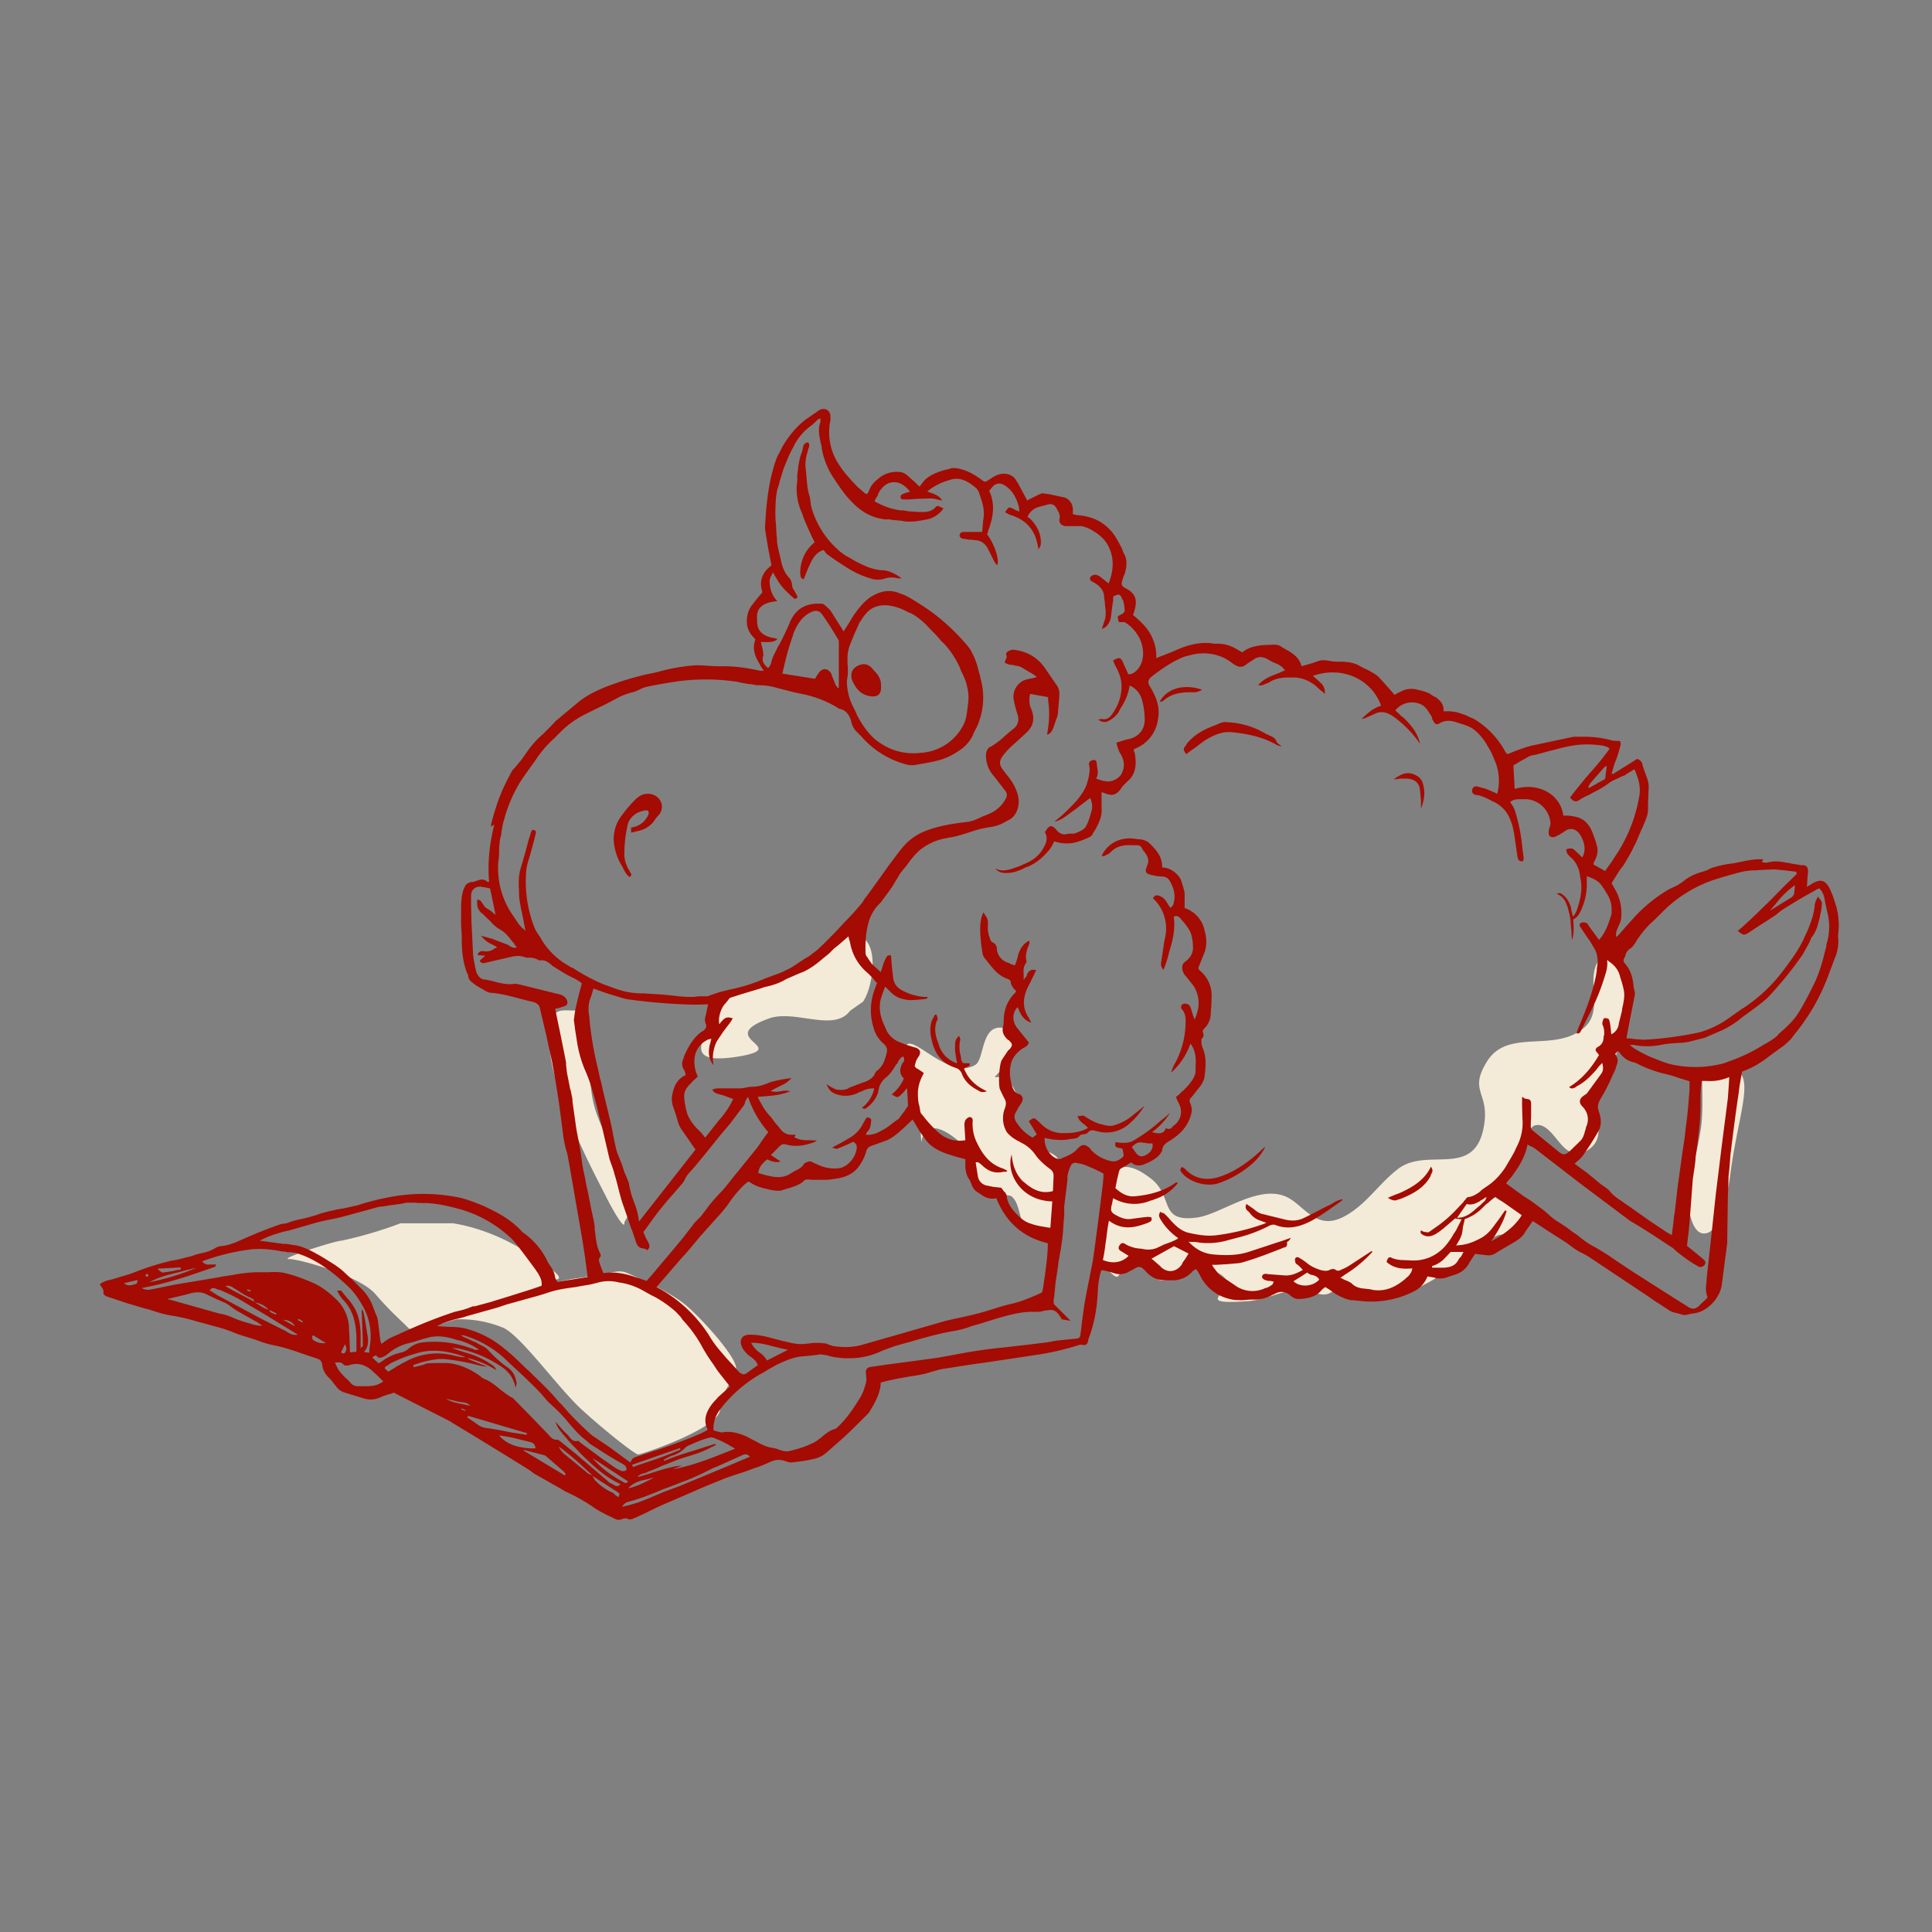
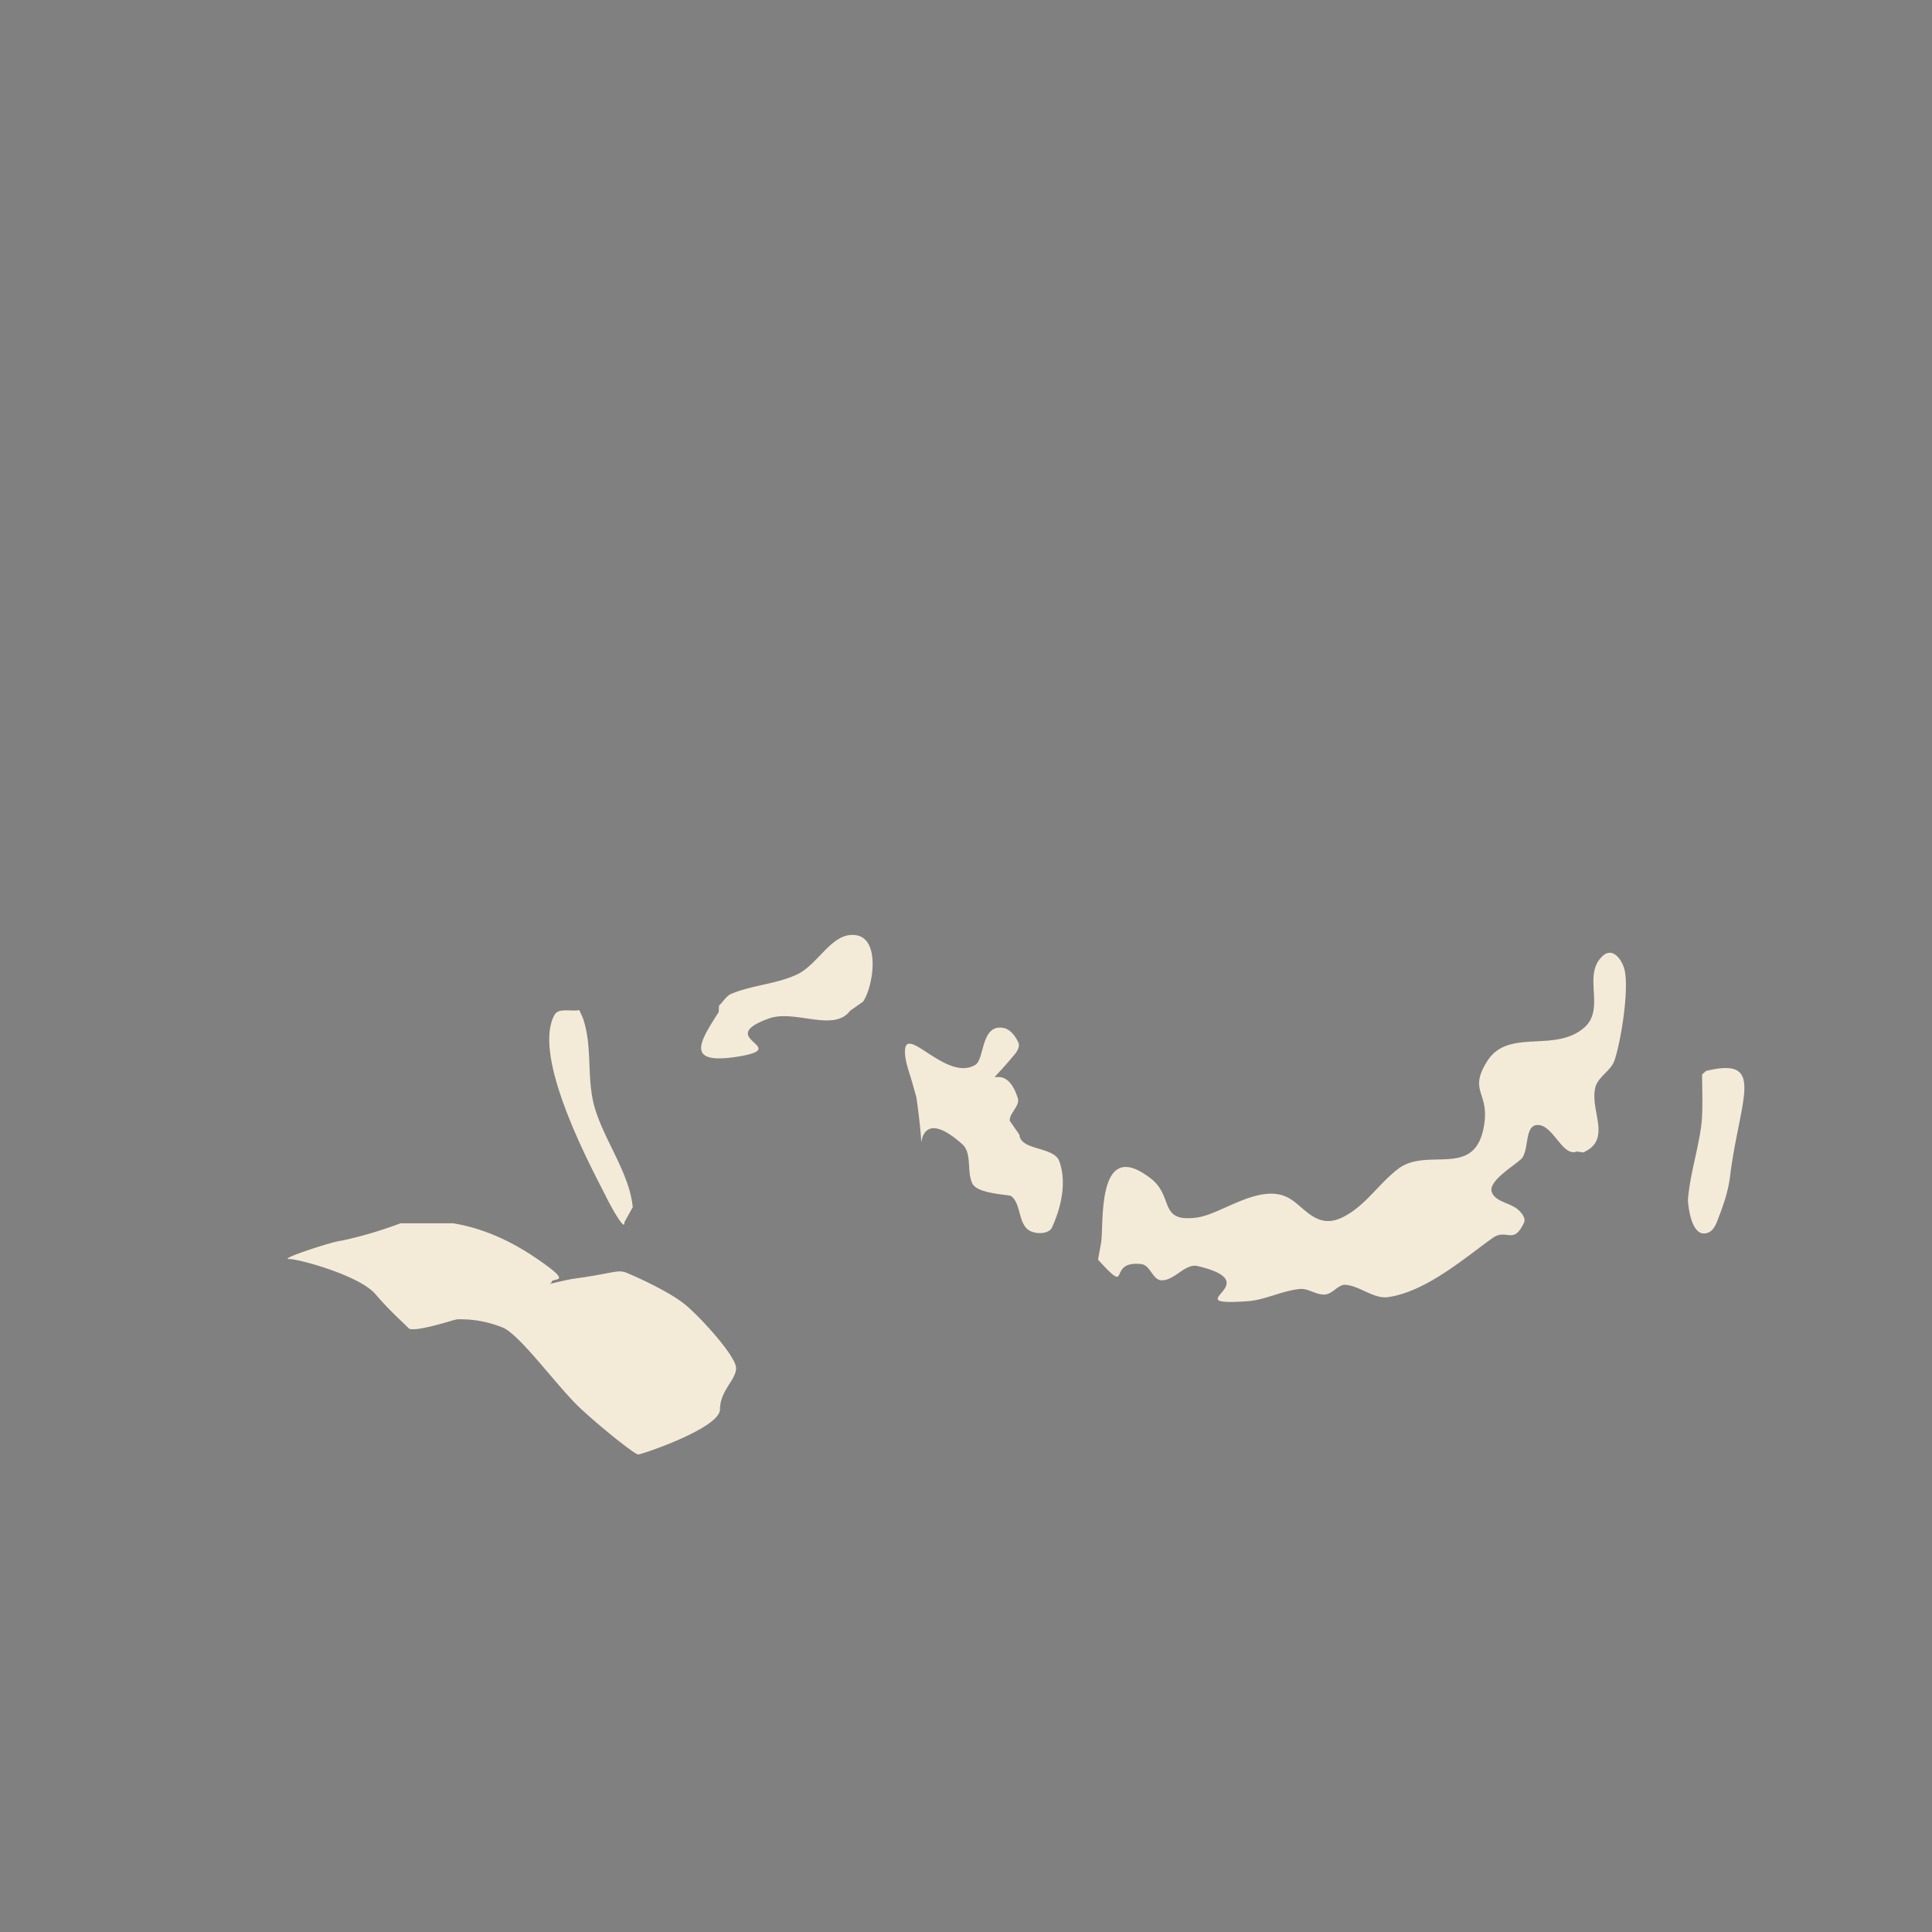
<svg xmlns="http://www.w3.org/2000/svg" height="600" width="600">
  <rect width="100%" height="100%" fill="#808080" stroke="none" />
  <g fill="none" fill-rule="evenodd">
    <path d="M223.2 314.3c-5.7 9-11.1 16.8 6.8 13.7 15.6-2.8-8.4-5.5 8.8-11.7 8-2.9 20.2 4.4 25.2-2.4l4-2.8c3.1-4.3 5.7-19.8-2.4-20.7-7.2-.9-11.4 9-18 12.2-6.4 3-13.8 3.3-20.4 6-1.7.7-2.6 2.5-3.9 3.7zm-43.3-.6c-2.6.5-6.5-.8-7.7 1.5-7.3 13.2 12.1 48.6 16 56.4 1.4 2.9 6 11.2 5.7 8l2.6-4.7c-1-10.7-9.2-21.2-12-31.6-2.4-9.3-.4-18.2-3.5-27.2zm348.7 20c0 5.1.3 10.3-.2 15.4-1 8-3.6 15.7-4.2 23.6 0 .3.7 12.3 6.3 10.1 1.8-.7 2.6-3 3.3-4.9 1.6-4.1 3-8.4 3.5-12.7 3-24 11.3-37.2-7.5-32.6M89.8 391c3.1 0 21.7 5.1 26.7 10.8 5 5.8 7.8 8 10.4 10.7 2.6 2.7 44.4-12.6 44.4-14.3s7.7 1-5-7.6c-8.4-5.7-17-9.3-25.6-10.7h-16.3a129 129 0 0 1-18.3 5.4c-2 0-19.6 5.7-16.4 5.7z" fill="#f3ebd8" />
    <path d="M140.5 409.8a151.9 151.9 0 0 1 37.1-12.6c12.7-1.7 14-3 16.8-2 2.7 1.1 13.8 6 18.8 10.3s15.4 15.8 15.4 19.4-5 7-5 12.8-24.3 14-25.4 14c-1 0-10.4-7.4-17.6-14s-18.5-22.5-24.2-25.3a34.9 34.9 0 0 0-15.9-2.6zM341 391.2c10.8 11.8 2.3 0 13.6 1.4 2.6.4 3.5 5 6.1 5 4 .2 7.4-5.4 11.3-4.4 22.6 5.4-7.7 12.5 15.5 10.9 5.5-.4 10.7-3.3 16.3-3.8 2.6-.2 5.1 2 7.8 1.7 2.3-.2 3.9-3 6.1-3 4.7.3 9 4.6 13.6 3.8 11.7-1.8 23.4-12 32.2-18.3 4.5-3.2 6.4 2.4 9.8-4.8.6-1.2-.6-2.9-1.6-3.8-2.4-2.4-7.3-2.5-8.4-5.7-1.4-3.6 8.4-9 9.5-10.7 2-3 .8-9.7 4.4-10.1 5-.6 8 10.1 12.5 8.2l2 .3c9-4 2.1-12.7 3.7-20 .7-3.4 4.9-5.3 6-8.6 2-5.8 4.6-22.1 3.1-28.2-.6-2.5-3.4-7.3-6.8-4.2-6.5 6 1.2 16.5-5.9 22.4-9.2 7.7-23.4 0-29.9 10.2-6 9.5.7 9.6-1 19.9-2.7 17-17.5 6.6-26.7 13.6-5.9 4.5-10 11.2-16.6 14.7-8.5 4.7-12.4-2.9-17.3-5.6-8.8-5-21 5-28.5 6-12.2 1.7-7.1-6.5-14.4-12.1-16.7-13-14.6 13-15.4 19.7zm-56.4-50.4c4.4 31.2-4.4-2.2 14.3 14.6 3 2.8 1.3 8.2 3 12 1.5 3.5 11.5 3.5 12.2 4.1 3 2.5 2.1 8 5.2 10.4 2 1.5 6.4 1.5 7.4-.7 2.9-6.3 4.6-14 2.3-20.5-1.6-4.7-12.1-3.3-12.4-8.3l-3-4.3c-.2-2.4 3.2-4.6 2.5-7-4.3-13.7-12.9.6-1.2-13.4.9-1 1.9-2.6 1.4-3.8-.9-2.1-2.6-4.4-4.9-4.7-6.8-1-5.6 9.7-8.5 11.5-9.3 5.6-22.8-14.4-21.8-3 .3 3.1 1.6 6.1 2.4 9.2" fill="#f3ebd8" />
-     <path d="M254.4 127.4c1.7-1 3.5 0 3.5 2v1.1a18 18 0 0 0 3 14.3c1 1.6 2.3 3 3.6 4.5l1.7 1.8 1.6 1.4.8.7c.2 0 .3.2.5.3l.1-.1.4-.4.2-.4a7.6 7.6 0 0 1 2.7-3.7 8.6 8.6 0 0 1 7.6-2.2c.7.2 1.3.6 1.9 1.1l.4.4 1.7 1.5 1 1 .5.4c.7-.9 1.3-1.8 2-2.4 1.8-1.5 3.9-2.2 6-2.8l1-.2.8-.3c.5-.1 1 0 1.6 0l.6.1c2.5.5 4.7 1.7 6.7 3.1l.8.6c.7.5 1 .5 1.5.1l1-.6.4-.3c1.6-1 3.3-1.7 5.4-1a4 4 0 0 1 2.2 1.8l.2.4.3.4 2.9 5.4 2.6-1.3 1.2-.6h.2l.2-.2c.2 0 .4-.2.5-.1l.8.1 1.5.2 4.6 1c1.5.5 2.5 1.9 2.6 3.6V159.7c.6.1 1.1.3 1.7.3 4.2.4 7.7 1.9 10.5 5.3 1.3 1.6 2.1 3.3 3 5l.4 1.1.5 1c.9 1.9.5 4 0 5.8l-.3.6-.4 1.2-.1.4c-.3 1-.2 1.3.5 2l.3.1.3.2 1 .6c2 1.3 2.6 3.2 1.8 6l-.2.7-.2.6-.2.3.8.7c1.7 1.5 3.3 3 4.5 5 1.3 2.3 2.1 4.7 2 7.8l.9-.4 1.6-.6 3-1.2c3.4-1.6 7-2.7 10.7-2.5h.5l1.1.2h1.4a11 11 0 0 1 5.4 1.5l2.1 1.2c2-1.7 4.5-2.1 7-2.3h.8l1.9-.1c.7 0 1.6.1 2.2.5l.8.5 1 .6.6.3c1.8 1.1 3.5 2.4 4.1 4.8l3.5-1 1.7-.6c.8-.3 1.6-.3 2.5-.2h.3c1.2.3 2.5.4 3.7.4h1.5l.7.1c1.6.1 3 .5 4.5 1.4 1 .6 2.2 1 3.3 1.7l.7.4c.6.4 1.3.8 1.8 1.4l2.7 3 1.3 1.5.7.8 1.2-.7.3-.1c1.5-.9 3-1.2 4.7-1 1.8.4 3.5.7 5 1.6l.4.3.8.5h.2l.4.3c1.3 1 2.4 2.2 2.2 4.2h2.2l2 .3 2.4.8.9.4.4.2 1.6.7a26.5 26.5 0 0 1 9.6 10l.4.6.2.1.2.2 2-.8a48.4 48.4 0 0 1 5.3-1.8l13.2-2.8h3.3c3 0 6 .4 8.8 1.2l1.3.1h.7l.4.1v.2l.1.3v.6c-.5 1.9-1 3.8-1.8 5.6l-.5 1.6-.3 1.1-.2.6.4.2 7.5-4.7c1.1.3 1.5 1 1.7 1.7v.3l.6 1.7.5 1.4c.5 1.3.9 2.6.8 4l-.2 5v1c.1 1.7-.4 3-1 4.5l-.3.7-.4 1-.5 1-.8 1.9c-.4 1-.8 2-1.3 2.8l-.7 1.5c-.9 1.6-1.8 3.3-2.8 4.8l-.5.6a27 27 0 0 0-1.7 2.6l-.9 1.4-.4.7.8 1.4.7 1.3c1.4 2.8 1.8 5.8 1.4 8.8l-.5 1.3-.3.6-.4 1c-.3.7-.4 1.4-.3 2.3l.6-.5.3-.3.7-.8 2.3-2.6 1-1.1a46.3 46.3 0 0 1 11.3-9.4l1-.5.6-.3.3-.1.8-.4 1.6-1c2-1.8 4.3-2.7 6.7-3.4l.9-.3.8-.4.9-.4a34.9 34.9 0 0 1 6.7-1.4l2-.4c2.3-.5 4.7-1 7.2-.8l-.4.7.1.2H547.6l.4.1h.8c2-.6 4-.4 5.9 0l.8.1.9.2 3 .5h.5c1.2 0 1.6.7 1.6 2l-.2 2.3-.1 1.8-.1.6 1.3-.7.5-.4.3-.1c2-1.1 3.4-.9 4.6 1 .5.8.8 1.5 1.1 2.3l.4 1 1 3.1a22.3 22.3 0 0 1 .5 9c.3 2.2 0 4.4-.8 6.6l-.2.4-.9 2.4-.9 2.4a63.5 63.5 0 0 1-10.6 18.7l-1.3 1.7-1.6 1.5-.6.5-1.7 1.2-3.4 2.5a28.1 28.1 0 0 1-7.8 4.3c-.3 2-.8 4.2-1 6.4-1 6.5-1.8 13-2.6 19.5l-.3 3.9c-.1 1.2-.3 2.3-.3 3.5l-.2 5.7-.2 13.7V386.1l-1.7 13c-.6 4.1-4.6 8.5-9 8.8l-1 .2-.4.1c-.7.2-1.4.3-2.1 0-1.1-.4-2.4-.5-3.4-1l-2.9-1.9-1.9-1.2-1-.7-1.3-.9-18.3-12.2-1-.6-1.2-.6a12 12 0 0 1-1.1-.6c-1.4-.8-2.7-1.9-4-2.8l-5.5-3.5-1.5-1-3.1-2-.4.6-.7 1-1 1.4-.3.5c-.7 1.3-1.7 2-2.9 2.8l-.5.3-.5.3-.5.3-.4.2-2.7 1.6-1.3.8c-1 .7-2 1-3.3.8l-3.4-.4-1.7 2.6c-1 2-2.6 3.3-4.7 3.9l-1.5.5-.4.1c-1.3.6-2.6.7-4 .4-.8-.3-1.6-.3-2.5-.5a8.6 8.6 0 0 1-4.5 4.8 29.2 29.2 0 0 1-16.5 2.8l-2-.2h-.6c-1.8-.3-3.4-1.1-5-2l-1.7-1.2-.3-.2-.5-.3-.6-.4c-.4.3-.9.6-1.2 1-1.7 2-4 2.5-6.5 2.7h-.6c-.8.1-1.8-.4-2.5-1l-.1-.1c-1.7-1.5-3.6-1.3-5.1-.3h-.2a10.7 10.7 0 0 1-5.8 1.6H388l-2.2.2-2.5-.1c-3.8-.6-6.9-2.3-9.2-5.3-.9-1.1-1.4-2.4-2.2-3.7l-.2-.2-.2-.3-.1-.1c-.5.3-1 .6-1.3 1a7.9 7.9 0 0 1-6 2.5h-.8c-1.3 0-2.5 0-3.8-.3a8 8 0 0 1-3.6-2.4l-.2-.2c-1.4-1.5-2-1.6-3.7-.5l-.6.3-1.5.8c-1.2.4-2.5.6-3.9.1l-.3-.1-1.8-.5-1.4-.3h-.5a26 26 0 0 0-1 5.4l-.2 3.2a45.6 45.6 0 0 1-1.7 9.6l-.6 1.9-.4 1-.2.9c-.3 1.2-.9 1.4-2.1 1.1h-.4a84.8 84.8 0 0 1-14.4 3.3l-15.3 2.3-3 .4-9.7 1.5c-1.4.2-2.7.7-4 1l-1.6.5-2.4.5-2 .3-4 .7a131.4 131.4 0 0 0-3.7.8l-1.2.3-.6.2c0 2.4-1 4.6-2.1 6.7l-.4.7-.9 1.5a3 3 0 0 1-.4.6l-2.8 2.8-4.2 4.1-6 5.3a8.8 8.8 0 0 1-4.1 2c-2 .5-4.2.8-6.3 1-.6.2-1.4 0-2-.2l-.6-.2a5.7 5.7 0 0 0-4.2.2l-.3.1c-1.7.8-3.4 1.5-5.1 2l-1.8.7-.9.3c-2.2.8-4.5 1.4-6.7 2.3l-5.9 2.4-3.9 1.7-8.1 3.5c-2.4 1-4.7 2.2-7 3.3l-2.6 1.2h-.2l-.3.2c-.6.3-1.3.4-2 0-.2-.2-.6 0-.9 0h-.1c-1 .4-1.8.6-2.7.1l-.8-.4-1.5-.7a43 43 0 0 1-3.8-2.1 56.2 56.2 0 0 0-9.3-5.3l-1-.6-1-.6-1.8-1-3.7-2.1-1.8-1c-1-.6-1.7-1.3-2.6-1.8l-5.3-3.3-10.6-6.5-7.6-4.6a11 11 0 0 0-.8-.5l-.8-.4-12.8-6.5-3.5-1.8-.8.3-1.4.4-1.4.5-.7.3a7 7 0 0 1-5 .3l-6.2-1.9a5 5 0 0 1-2.3-1.7l-.3-.4-.6-.7-.2-.3-.4-.5-.7-.8a6.7 6.7 0 0 1-2.2-3.8v-.3c-.2-1.1-.6-1.7-1.7-2l-3-1-2.9-1c-2.6-.9-5.2-1.7-7.9-2.2a28 28 0 0 1-4.3-1.3c-2.7-1-5.5-1.6-8-2.7-2-.8-4-1.4-6-1.9l-2.8-.8-2-.5-1-.3c-2.3-.7-4.6-1.2-7-1.6-2-.3-3.8-.8-5.6-1.4l-1.9-.6-.9-.2-5.4-1.6-2.7-.9-3.9-1.3c-.4-.1-1-.7-1-1 .1-.6 0-1.1-.4-1.7l-.5-.7-.2-.3.2-.2.4-.3.6-.3 1-.4 1.2-.3.5-.1 2.3-.7 3.3-1 2.1-.8a85 85 0 0 1 10.7-3.3l.7-.1 1.5-.3 3.6-.9.7-.2a19 19 0 0 1 1.8-.6l1.4-.3a12 12 0 0 0 4-1.6 4 4 0 0 1 1.6-.5l.8-.1c2-.3 3.7-1 5.4-1.8l.5-.2a149.2 149.2 0 0 1 11.8-4.7l1-.2c.5 0 1-.1 1.4-.3a26 26 0 0 1 3.5-1l1.9-.4 3.5-1c2-.8 4.2-1.2 6.3-1.7l1.9-.3 4.5-1 2.2-.7c2.2-.6 4.4-1.2 6.6-1.6a55.7 55.7 0 0 1 23.6.1l1 .3 1.8.6c1.8.7 3.6 1.3 5.3 2.2 4 1.9 7.7 4.1 10.7 7.5l.6.4a23 23 0 0 1 7.3 9l.8 1.2c.7 1 1.3 2.2 1.4 3.5l.3.6.2.4.2.3 9.4-1.5-.2-1.6-.6-4.5-.9-5.8-2.3-13.3-1.3-7.5a422 422 0 0 0-1-5.5l-.5-1.7a42.7 42.7 0 0 1-.7-3.4l-.3-2.3-.6-4.7a290 290 0 0 0-2.7-16.8l-1-4.5c-.8-4-1.8-7.8-2.7-11.8-.2-1-.8-1.6-2-2l-1.3-.3-3.1-.8c-3-.8-6-1.6-9.1-1.8a3 3 0 0 1-1.1-.4l-.2-.1-1.4-.8c-.9-.5-1.8-1-2.6-1.7-.7-.5-1.4-1.1-1.5-2.2 0-.4-.2-.7-.4-1l-.2-.6-.2-.6c-1-3.1-1.2-6.4-1.2-9.6 0-2-.3-4-.2-5.9v-2.3c0-2.4 0-4.7.8-7l.6-1.2c.5-.6 1.1-.8 1.8-1h.6l.8-.3.4-.1c1-.4 2-.6 3 .2 0 .2.3.1.7.2-.5-6 .1-11.8 1.6-17.8l-1 .6v-.7l.3-1.1.6-2.2c.6-1.8 1.1-3.6 1.8-5.3 1-2.7 2.4-5.3 3.7-7.8a6 6 0 0 1 1-1.2l.5-.6.5-.6 1-1.2 1.7-2.4c1.4-2 3-3.9 4.9-5.5l1.5-1.5 1-1 1.6-1.7 7.2-6c2.5-2 5.4-3.4 8.4-4.6a91 91 0 0 1 12.7-3.9l2-.4 1.7-.4a57 57 0 0 1 11.6-2c2.7 0 5.5.4 8.2.3 3 0 5.8.3 8.7.8l3 .6h1.1l-.5-.7-.5-.8-.3-.6c-1.4-2.3-2.4-4.7-1.3-7.6l-.6-.7a7.2 7.2 0 0 1-2-3.8c-.2-2.1.1-4.2 1.4-6l1.4-1.8 1.5-1.8.5-.6c-1.2-3.4 0-6.3 2.8-8.3l-1-5.1a281.2 281.2 0 0 1-1-6.2v-1l.2-3a88.8 88.8 0 0 1 1.5-11.5c.5-2 1-4.1 1.7-6 .4-1.1 1-2.1 1.5-3.1l.5-1c1.9-3.2 4.2-6.1 7.2-8.4l4.2-2.9zm-21.5 325c-.7-.8-1.4-.9-2.1-.6l-8 3.6-1.5.6-2.8 1.4a67 67 0 0 1-6.8 2.9l-3.8 1.5-2 .7-2.1.9c-2.5 1-5 2-7.6 2.7l-.7.2c-.8.2-1.7.5-2.3 1.7l.6-.2 1.7-.4 2.7-.8 3.3-1.3 3.3-1.4 1.7-.7 4.6-1.7 14.2-5.9 1.9-.8zm-48.8 6v.2l.2.3.4.7c1.5 1.6 3.2 2.9 5.2 3.8.4.1.7.4 1 .7l.4.4.3.1.1.1.4.3.3-1.2-4.6-3-.7-.4-3-2zm19 .5-1 .2-1 .3c-2.2.4-4.4 1-6 2.8l.5-.1 1-.3 1.5-.5c1.7-.7 3.4-1.6 5-2.4zM143 414.6c.7.5 1.6.9 2.4 1.2l1.2.6 1.2.5 1 .6c1.1.5 2.2 1 3 2 1.7 1.8 3.5 3.5 5.6 5 1.3.8 2.3 2.1 2.7 3.6l.2.8c.2.5.2 1-.2 2-.6-3-2.2-5-4.3-6.4a37 37 0 0 0-14-5.8l-1.5-.1 2.5.9 2.6.8 1.2.4a24 24 0 0 1 5.6 2.8l.9.6c.4.3.8.7 1 1.4-3-1.9-5.8-3-9-3.8l.4.3.7.4 2.5 1 2.6 1c-1.2 0-2.3-.3-3.4-.6l-1.7-.4a67 67 0 0 0-7.9-1.3c-2-.2-4 .2-5.9.6l-1.6.4a51 51 0 0 1-2.1.7l-.3.2-.1.1.2.5 3.2-.8.2-.1.4-.2.7-.1 1.7-.1h4.2c3.7.3 7 1.8 10 3.9l.2.1.4.4.8.5c1.6.6 3 1.6 4.3 2.7l1 .8c1.2.9 2.3 1.8 3.7 2.5l5.4 5.5 5.4 5.6.1.1.5.6c.6.6 1.2 1.2 2.2 1.1.4 0 .9.3 1.2.6l4.6 3.7 10.2 8.7c.2.3.5.4.9.6l.6.3.3.2c.8.5 1.4.4 2-.3-4-1.8-7.2-4.5-10.2-7.4l-1-.9-1-1-.6-.6-.6-.7-.6-.6-.6-.6-.6-.6-.5-.6-.6-.6-.4-.6-.5-.5-.4-.5-.5-.5-.1-.3-.4-.4a8.5 8.5 0 0 1-1.6-3l.4.5 1.6 1.8a27.5 27.5 0 0 0 2 2l.4.6.3.3c.5.6 1.2 1 2.2.8.2 0 .3 0 .5.2l.2.2.1.1 6.5 4.8a614.3 614.3 0 0 0 4.6 3.2l1 .5c.8.5 1.6.5 2.3 0l-.1-.6c-.2-.6-.4-.8-.7-1l-.2-.1-.3-.2a103.3 103.3 0 0 1-7.1-4.3l-3-1.9-1.1-1c-1.8-1.3-3.3-3-4.8-4.7l-1.6-1.9a58 58 0 0 0-2.3-2.5l-3-2.8-1.1-1.2-1.1-1.3-1.7-1.8a305 305 0 0 0-4-3.9l-4.1-3.8-2-1.9a32.3 32.3 0 0 0-12.4-6.9h-.7l-.3-.1zm41 38.2c2.8 3.3 6.4 5.8 10.2 7.8l.4-.1.3-.2.2-.2zm37.5-6.3c-.6-.2-1.4 0-2 .2a28.3 28.3 0 0 0-4 1.5l-.9.4c-.8.3-1.6.7-2.1 1.3-1 1-2 1.5-3.2 2l-.7.2-.7.3-.3.2-1.4.7.1.4c3-1.3 6.1-2.3 9.2-3.2l4-1.3 1.3-.4 1.3-.4.2.4-1.5.7a31.3 31.3 0 0 1-4.6 2l-3.2 1-1 .3-2 .7-2 .8-1 .4-1.1.4-2 .9-2.5 1-.6.3-.6.2-.8.2c-.5.2-1 .4-1.4 1a71 71 0 0 0 3.5-1l2.5-.8c2.6-.8 5.1-1.5 7.8-1.8l-2.8 1.2c5.2-1 10-2.7 15-4.7l4.3-1.7-1.2-.7a32 32 0 0 0-5.6-2.7zm-48 2.7a7 7 0 0 0 1.7 2.3l7.3 6c.4.3 1 .5 1.5.7l-2.5-2.3a85.5 85.5 0 0 0-8-6.7zm-6.5 2.2-4.3-1.1-.1.2 12.8 7.7.3-.3-.4-.7a648.4 648.4 0 0 0-6-5.2zm44.2-1.7-14.9 5.2.3.7 1.3-.5 2.7-.9a128 128 0 0 0 10.7-4zm-17.6-51.2-1.7-.3a12.7 12.7 0 0 0-6.5.2l-2 .5-3 .5-1.6.3c-3 .4-5.9.8-8.8 1.8-2.3.8-4.8 1.4-7.2 2.1l-3.6 1-1.8.5-3 1-9.3 2.6-1.2.4-2.5.6a68.2 68.2 0 0 0-4 1.3l-1 .5-.6.2c.3.2.5.2.8.2h.2l1.4.1 2 .1c1.7 0 3.3.2 4.8.6a31 31 0 0 1 11.6 6.1c1.5 1.2 3 2.5 4.3 3.8l2.5 2.4.9.8 5.3 5.2 2 2.1 1.9 2.2 1 1 2 2.3a97.9 97.9 0 0 0 7.4 7.2l5.5 3.7 2.7 2 2.7 2 1 .7c.4-1.3 1.1-1.6 2.2-1.9l3.6-1.2 1.4-.5.8-.2 4.3-1.5 2.2-.8 2.4-.9a96.8 96.8 0 0 0 5.3-2.2l1.2-.6.6-.4c-.9-1.6-1-3.5-.2-5.4.7-1.6 1.7-2.9 2.8-4l.6-.7 3.7-3.3-3.4-4.3-.6-.8-1.1-1.7a51.3 51.3 0 0 1-3.3-5.1 39.5 39.5 0 0 0-6.3-8.8l-.6-.9-1.5-1.6c-1.9-1.7-4-3.2-6.3-4.5l-1.2-.6-2-1.1a21.7 21.7 0 0 0-6.8-2.7zM334 361.1c-.4 0-1 .2-1.2.5a9 9 0 0 0-1 2.4c-.3.8-.3 1.7-.3 2.5l-1 8.2v2.6l-.2 2.6a67.7 67.7 0 0 1-1 8.8l-.6 3.4-.2 1.7-.7 4.6-.4 4.3-.2 1.1c0 .8 0 1.2.6 1.7l2.3 2.3 1.6 1.6.8.8-2.8-.5-.3-.6-.2-.3-.3-.4c-1.2-1.6-2-1.8-4-1.4h-.5c-.8.3-1.7.4-2.5.4h-.5c-2.8-.1-5.6.4-8.3 1.1a82 82 0 0 0-5.2 1.5l-2.6.8-1.3.4-2.1.6-1.7.6c-1.4.4-2.8.8-4.3 1-4.5.8-8.8 2-13.2 3.3l-2.6.7-.7.2-1.4.4-3.3 1.2-1 .4a22.4 22.4 0 0 1-10.2 2.2H262c-1.8-.2-3.5-.3-5.1-.9l-2.1-.3-1.3.2-2.7.3-1.3.1c-3 .2-5.7 1.4-8.4 2.7l-2.5 1.4-1.6 1-.8.4a42.8 42.8 0 0 0-12.1 10.4c-1.6 2-2.7 4.2-2.5 7.1l.6.2.8.2c.6.2 1 .3 1.6.2 2.5-.4 4.8.3 7 1.2l2.3 1.2 1 .5.9.5c1.2.6 2.5 1.2 3.8 1.4l.6.1 1.2.3.8.3c1 .3 2 .6 3.1.3 2.5-.6 4.8-1.3 7-2.4 1-.4 1.7-1 2.5-1.6l1.1-.9c1.1-.9 2.3-1.7 3.7-2v-.1l.2-.1c3-2.7 5.2-6 7.3-9.4.8-1.3 1.3-2.7 1.7-4.2.3-.8.3-1.7.2-2.5v-.3c-.3-1.5 0-2.4 1.5-2.6l5.5-.8 5.4-.7 9.6-1.3 3.9-.7 3.8-.7a152.8 152.8 0 0 1 13.6-1.9l7.8-.9 4-.5c1.4-.1 2.9-.5 4.4-.7l3-.3 2.9-.3c.6 0 1-.4 1.1-1l.2-1.4.3-2.6.7-5.2.8-4.4.9-4.5c.4-2.2.9-4.3 1.2-6.5a1312.2 1312.2 0 0 0 2.9-22.4l.2-2.4v-.8l-.7-.4-2-1-2.8-1.2c-1-.4-2.1-.6-3.2-.8zm-179 84.7c2.6 3 6 3.7 9.5 4H166.3c-.1-1-.5-1.6-1.4-1.9l-5.7-1.4-2-.4-1.4-.2-.8-.1zm8.7-.7-18.3-5.4-.3.5 2.4 1.6 1.1.8c1 .7 2.2.9 3.4 1l3 .5 3 .6 1 .2 1.5.2 3 .5zm-20.3-7.7-.1.3 1.3.5v-.2c-.3-.3-.8-.4-1.2-.6zm-4.9-3c1.5.9 3.1 1.3 4.8 1.6l1.4.3 1.3.3c-.6-.8-1.4-1-2.3-1.1l-.7-.1-.7-.1-1.2-.3zM104 423l.4 1 .2.4c.5 1.2 1.3 2 2.2 3l.5.5.7.6 1.2 1.3c.4.4 1.2.7 1.8.7h2.5c1.9 0 3.7-.1 5.5-1.5l-2-2-1.1-1c-2.2-2.1-4.6-3-7.6-2-.5.2-1.4.1-1.6-.2-.5-.6-1-.7-1.6-.7H104zm179.4-75.3c-1.6 1.5-3.1 3-4.8 4.4-1 .8-2 1.5-3.1 2l-3.3 1.2-1.7.6c-.8.3-1.2.8-1.5 1.6v.2a16 16 0 0 1-1.9 4c-1.9 3-4.8 4-7.8 4.4l-.7.1-.7.1-1 .1h-4.6l-1.3-.1c-.4 0-1 0-1.2.3-1.3 1.3-3 1.8-4.5 2.3l-1.7.5-1.2.4h-1.2l-.8-.1-1.2-.2-.8-.2c-2-.4-4-1-5.7-2.3h-.4c-2 1.5-3.5 3.4-5 5.3l-1.4 2a44 44 0 0 1-3.1 3.7l-5.3 5.9-2 2.4-2 2.4-2 2.2-3.8 4.4-3.8 4.4.7.4.4.2a43.8 43.8 0 0 1 15.2 14.4c1.2 2.1 2.7 4 4.3 5.8l1.2 1.4 1.2 1.3a120.3 120.3 0 0 1 2.7 3l.5.3c.6.4 1.1.4 1.7 0l.7-.5 1.4-1 1.4-1c-.2-.9-.8-1.6-1.6-2.2l-.2-.2a8.9 8.9 0 0 1-2.9-2.9c-.5-1-.8-2-.3-3s1.6-1.2 2.7-1.2c2.2 0 4.3.4 6.4 1l2.3.6.5.1.6.2 1 .2.8.2c2 .5 3.8.8 5.8.5h.5c1.4-.3 2.8-.3 4.2-.2l1 .1c.4 0 .7.1 1 .3l.6.2.9.3c3.1.5 6.2.5 9.3-.4l19.2-5.5 6.6-1.9c3.3-.8 6.7-1.4 10-2.3 3.2-.8 6.4-2 9.6-2.8 3-.6 5.7-1.7 8.3-2.8l2-.9.3-1.2.5-3.4a134 134 0 0 0 .9-7.6l.1-2.1v-1c-7.9-1.9-13-6.6-16-14-2 .5-3.7-.3-5.1-1.4l-.5-.3-.6-.4a4.8 4.8 0 0 1-1.5-2.2l-.3-.8-.4-.8-.2-.2c-.7-1.2-1-2.6-1-4v-2l-.8-.2-1.8-.5-2.6-.8c-2.5-.8-5-2-6.7-4l-2.2-3-1.2-2-.5-.9-.2-.3zM142 420.6c-4-1.1-8-1.6-12-.5l-1.7.5a40.6 40.6 0 0 0-7 2.8l-1 .7-.6.3-.1.2-.1.2v.2l1.1 1 .6-.4 1.2-.7c.6-.4 1.1-.8 1.7-1l.6-.4 1.2-.6A20.3 20.3 0 0 1 141 421l2 .4 1 .1h.6l-1-.4-1.7-.5zm.7-4.3-.9-.2c-2.8-.9-5.8-1.5-8.8-.7l-1.5.4-2.9.9-1.5.4a15 15 0 0 0-6.2 3l-.4.3a6 6 0 0 1-1.8 1.1c-.4.2-1.2.2-1.4 0-.4-.7-.7-.6-1-.4l-.2.1-.2.2a2 2 0 0 1-.3.2l2 1.8.5-.3 1.5-1a16.4 16.4 0 0 1 3.6-1.7l1.8-.5.6-.2 1-.6c1.3-1.2 2.8-2 4.6-2.2 5.3-.6 10.4.1 15.3 1.9h.2l.5.3c.4.1.9.2 1.5 0a20 20 0 0 0-6-2.8zm90.6.7c.5 1.1 1.3 2 2.1 2.7l1 .7a8 8 0 0 1 1.8 2.1l6.5-3.3-2.7-.6-2-.5c-2.2-.6-4.3-1.1-6.7-1.1zm-126.2.5-1.2 2.5c.5.4 1 .4 1.3 0 .5-.8.5-1.6-.1-2.5zm-19.2-28.8c-3.5-.7-7-1.1-10.7-.6a67 67 0 0 0-12.4 2.9l-2 .7c.7 1 1.6 1.1 2.4 1h1.9v.2l-.2.3-.1.2C59.4 396 52 398.6 44 400c1.2.7 2.3.6 3.2.4l6.8-1.4 13.8-2.3.9-.2 3.3-.5c2.5-.5 5-.8 7.5-.9H83.5c1.4-.1 2.8-.1 4.2.1 3 .6 6 1.7 8.8 2.9 3.3 1.3 6 3.5 8.5 6a13 13 0 0 1 3.4 9.1l.1 1.3.2 5.5 2-.2v-4.1c-.1-4.3-.8-8.5-4-11.9-.5-.4-.8-1-1.2-1.5l-.4-.7a22 22 0 0 0-.4-.8h1c.2 0 .3 0 .4.2l.4.5 1.3 1.6c1 1 1.7 2.1 2.4 3.3 1.5 2.8 1.8 5.8 1.8 9v3.4l.2-.3.3-.3.2-.2-.1-3.8-.3-7.8v.2l.4.5.2.5.5 2.5.8 5c.2 1.6.2 3.3-1.2 4.8l1.7.2v-.9l.1-.8a19 19 0 0 0-2.5-13.4c-1.2-2.1-2.6-4-4.4-5.7l-1-.9c-4.4-4-9-7.4-14.7-9.2-.6-.2-1.3-.2-1.9-.3h-1l-1.4-.3zm44-15-.8-.1h-1.3l-.9-.1h-2.7c-1.6.4-3.3.6-5 .8l-2.4.4c-.5 0-.9 0-1.3.2-.5 0-.9.2-1.3.3l-9.9 2.7c-2.8.7-5.6 1.1-8.4 1.9l-8 2.3-1.8.4c-2.4.7-4.9 1.4-7.4 2.8l7.3 1h.9l3.2.5c2.8.6 5.2 2 7.5 3.3l1 .6 2.1 1.3c1.6 1 3.1 2 4.4 3.3 1.4 1.3 2.8 2.5 4.1 3.9l.7.7a15 15 0 0 1 4 6.1l.8 2.1c.4.7.6 1.5.7 2.3l.7 5.8c0 .1 0 .3.2.5v.4l.2.2.6-.4.5-.4 1.4-.9 5.8-2.6a151 151 0 0 1 14.4-5.6l2.1-.5c1.2-.3 2.3-.7 3.5-1.2h.6c2.1-.6 4.3-1.1 6.4-1.8a357 357 0 0 0 5.5-1.7l5.4-1.7 1.2-.4 2.3-.8c.2-1.6-.5-2.8-1.2-4l-.3-.4-.3-.5-3.7-5-1.7-2.2c-1-1.3-2-2.5-3.2-3.5a38.8 38.8 0 0 0-14-7.9c-3.9-1.1-7.8-2.1-12-2.2zm-34.6 41-.4.3.1.5c0 .3 0 .5.2.6 1 .7 2.2 1.2 4 1zM68 400.6l-1-.4-.3-.1c-.5-.2-1-.1-1.6.6l2.5 1.6 2.8 1.5 5.6 3 5.6 3 2.8 1.4 4 2 .9.5c1 .7 2 1 3.2.8l-10.6-6.5-5.9-3.5a52.8 52.8 0 0 0-8-4zm20.1 9.3H88l3.6 2c-.5-1.1-2-2-3.4-2zm-22.7-7.3-.8-.4c-1.9-1.1-3.7-1-5.6-.5l-.3.1-2.4.6-1.7.4-1.7.4-.9.2.5.2h.2a6838.2 6838.2 0 0 0 15.3 4.3l1 .2c1 .2 1.8.5 2.6.8a34 34 0 0 0 5.6 2l2 .6a98.5 98.5 0 0 1 1.2.2h1.1l-1.5-1-.3-.2-.4-.2-.2-.1-5.8-3.3c-1.1-.7-2.1-1.6-3.2-2.2l-1.6-.7-1.6-.7-1.5-.7zm27.4 7-.4.3 1.5.8.2-.3zm-9.2-2.8c.2.6.6.9 1 1l.7.3.3.2.3-.4zm-4.4-2.3 1 .6c1 .7 2 1.3 3.2 1.6a7 7 0 0 0-4.2-2.2zm457.8-70a14.6 14.6 0 0 1-6.9 1.2h-1.6l-.1.7v.2c-.3 2-.3 3.9-.3 5.8v2.4a86 86 0 0 1-.7 8.4l-.3 2.4-.5 3.6c-.1 2.4-.6 4.8-.9 7.2l-1 13.3-.3 3-.5 4.2 3.7 3 1.3 1.1c.6.5 1 1 .5 1.8-.4.6-1.4.9-2 .5l-1.7-1a50.4 50.4 0 0 1-4.2-3l-1-.8c-.5-.5-1-1-1.6-1.3l-5.6-3.7-3.8-2.4-.5-.3-1-.6-1.7-1-15.6-11.7-13.6-10.5-1-.7-1.3-.6-.4-.3c-.8 4-2.7 7-5 10.1l-.7.8-.7.8c0 .2-.2.3-.3.4l5.5 4 2.2 1.4 3.8 2.8c1.5 1.2 2.9 2.7 4.6 3.7 1.6 1 3.1 2 4.6 3.2l1.5 1c1.7 1.4 3.4 2.7 5.4 3.7 2.1 1.2 4.2 2.5 6.3 4l3 2 2.1 1.4 9.4 6 8.2 5.2c1.1.7 2.2.7 3.2-.2l1.2-1.2 1.1-1 .5-.6a7.9 7.9 0 0 1-.4-4.1l.1-1.3v-.3l1.2-10.9 1.7-15.8 1.8-14.6 1.9-14.8.2-2.8.2-3v-.8zM72.6 400c-.7-.5-1.6-.9-2.6-.6l2.2 1.3 6.9 3.6-.1-.2-.2-.3c0-.2-.2-.4-.4-.5-1.7-.7-3.2-1.6-4.7-2.6zm5.3.8-1-.4-.2.4 1.1.3zM254.8 130c-.7 0-1.1.5-1.5 1l-.4.3-.6.6a17.5 17.5 0 0 0-6 7.1c-1.2 2-2 4.3-2.9 6.4l-1.3 4.2-.2.9c-1 2.6-1 5.2-1.1 7.9 0 1.5 0 3 .2 4.6l.1 2.3.2 2.3c0 1.4.4 2.8.7 4.2l.3 1.2.4 1.8c.4 1.6 1 3 2 4.2l.5.6.2.2c.3.5.4 1 .6 1.7v.5l.1.3c0 .3.3.7.5 1l.4.7.7 1.3c-.3.7-.8.9-1.4.3l-.8-.7-.8-.8a17.4 17.4 0 0 1-3.1-3.7l-1.6-2.7-.2.6-.5.9-.3 1c0 2.4.6 4.6 2.4 6.5-4 .3-6.1 1.8-6.3 4.4v.9c0 1.3 0 2.6.8 3.8.9 1.3 2.2 1.8 3.6 2.2l.6.1 1.4.3c-1 1-2.2 1-3.3 1H237a9 9 0 0 0-.7 0l.6 2.5a78.2 78.2 0 0 1 .2 1.6c-.7 1.7.1 2.9 1.5 4l.1-.2.4-.5.3-.6c.3-1.6 1-3 1.8-4.5l.2-.5c1-1.6 1.8-3.3 2.6-5l1.2-2.6c0-.3.2-.5.3-.8 2-4.2 5.4-5.6 9.7-5.3.3 0 .6.1.8.3l.9.8c.4.4.9.8 1.2 1.3l2 3.2 1.3 2 .6 1 1.7-2.7a140.8 140.8 0 0 1 1.6-2.6l1.2-1.6c1.6-2 3.3-3.8 6-4.9 2.4-1 4.7-1 7 0 2 .6 3.8 1.8 5.7 3 6 3.7 11.2 8.3 15.7 13.8.6.8 1 1.7 1.5 2.7.7 1.5 1.2 3.2 1.6 4.8l.4 1.4c0 .5.2 1 .3 1.4a21.9 21.9 0 0 1-1.4 14.5l-.9 1.7-.2.6c-.9 1.9-2.2 3.4-3.9 4.6a21 21 0 0 1-6.7 3.3c-2.3.6-4.7 1-7 1.4-1 .2-2.2.2-3.2-.1a28 28 0 0 1-12.8-7.5l-1.1-1.2-.6-.6-.6-.6a6.2 6.2 0 0 1-1.9-3.2c-.4-1.8-1.4-3.8-3.8-4.2l-.4-.2-.2-.2a34.5 34.5 0 0 0-11-4.2l-2.4-.5-3.5-.9-1.2-.3c-2.2-.7-4.3-1-6.6-1-.7 0-1.3-.2-2-.3l-1-.1-1.7-.3-1.9-.4a65.8 65.8 0 0 0-19 0c-3.1.5-6.2 1-9.3 1.7-1.4.4-2.6 1.3-4 1.6-1.6.4-3 .9-4.5 1.7l-4.2 2.2-2.9 1.4-2.8 1.4a29 29 0 0 0-8.3 6l-1.6 1.6a35.6 35.6 0 0 0-5 5.6l-1.3 1.9-2.6 3.6-1.3 1.9a44.2 44.2 0 0 0-5 11l-.4 1.4c-.4 1.2-.5 2.5-.8 3.8v.6c-.5 1.5-.6 3.1-.7 4.7v1.4l-.1 1.4-.1.6a25.6 25.6 0 0 0 4.7 17.4l1.2 1.8.4.6 1 1.1.6.5.5.5-.7-3.6-.3-1.4-.1-.6-.3-1.3-.2-1.2a18.8 18.8 0 0 1-.4-4.2l-.1-1.4c0-1.8 0-3.6.5-5.4l1.6-5.5 1-3.8.6-1.8c0-.4.3-.8.5-1.2.8.1 1.3.3 1.1 1.1a246.1 246.1 0 0 1-1.6 6.1l-.4 1.4c-.4 1.2-.7 2.3-.9 3.5a39 39 0 0 0 2.3 17.8c.4 1.2 1.2 2.4 2 3.5l.5.9a23 23 0 0 0 8.4 8l.8.5h.2c3.8 2.4 7.7 4.6 12 6 3 1.2 6.1 2 9.5 2h.6l4.8.3 1.6.1.8.1c2.4.2 4.7.6 7.1.6h1.5l1.4-.2h2.9l.2-.2h.2l.8-.3 2.4-.8 3.2-.8a54.3 54.3 0 0 0 11.1-3.5l2.2-.8c1.4-.5 2.8-1 4.1-1.7 1.4-.6 2.6-1.4 3.9-2.3l1.2-.8.6-.4 1.4-.8 2.5-1.9c2-1.8 3.8-3.7 5.7-5.6l2.7-2.9a93.6 93.6 0 0 0 5.7-6.3l.8-1.3.5-.6 4.2-5.8 2.7-3.8 1.2-1.6c1.2-1.6 2.4-3.3 3.8-4.8 3.6-3.9 8.2-5.2 13-6.2l1-.2a136.4 136.4 0 0 1 5-.7c1.4-.1 2.7-.6 4-1.2l1.3-.6 1.3-.5.4-.2a10 10 0 0 0 5.4-4.9c.5-.9.3-1.6-.2-2.3l-3.4-4.4a9.6 9.6 0 0 1-2.6-6.3c0-1.5.4-2.4 1.3-3h.2c1.6-1 3-2 4.2-3.2l2-1.7 1-.8c1.2-1 1.6-2.4 1.2-4-.5-1.6-1-3.3-1.3-5-.4-2.5 1-5 3.4-6a16 16 0 0 1 2.1-.5l1.2-.3.5-.1c-.7-.7-1.6-1.2-2.5-1.7l-1-.6-1-.6c-.8-.5-1.5-.6-2.2-.7l-.8-.2c-.9 0-1.7-.2-2.5-.8l.1-.3.3-.7c.2-.3.3-.7.2-1-.3-.7-.1-1 .4-1.4.6-.3 1.2-.6 1.8-.5 4 .4 7.3 2.3 9.6 5.5l3.9 5.7c.4.6.7 1.5.7 2.3 0 1.5-.2 3-.3 4.4l-.2 2.2-.2.8-.2.5-.7 2-.1.4-.3.7c-.3.7-.7 1.5-1.8 1.9l.1-.8.2-1.4a28.7 28.7 0 0 0 .2-7l-.2-1.6v-.9l-5.6-1c-.3 1.4-.3 3.3.2 4.3 1.3 2.9 1.1 5.5-1.4 7.8l-2.4 2.2-1.1 1a29 29 0 0 0-2.6 2.5l-.2.3-.4.4c-2 2.4-1.9 3.5.2 6l.2.3c1.7 2 3 4 3.7 6.6.8 2.9-.2 6.4-2.7 7.7l-.8.4c-1.3.8-2.7 1.4-4.2 1.7l-.5.1a32 32 0 0 0-6.3 1.5l-1.9.6c-1.6.5-3.2 1-4.8 1.2l-1 .2c-3 .5-5.6 1.7-8 3.5l-.6.5-1.2 1.2-1.4 1.7-1.3 1.8-.7.8-.3.4-.5.6-.5.7-2.2 3.7-.9 1.3-2.8 3.8-.6.6a13 13 0 0 0-3 5c-1 3.3-1.2 6.6-1.1 10 0 .5.2 1 .5 1.3l.5.8 1 1.4 2.7 2.5.2-.5.4-1.3.5-1.5.2-.4.2-.4.2-.3c.3-.7.5-.8 1-.8H276.7l.3 3.6.4 3.5c.2 1.5 1 2.7 2.3 3.5 2.2 1.3 4.7 2.1 7.3 2.3h1v.5l-1.1.2-1 .1-2.7.2c-1.6 0-3.2-.3-4.6-1-.8-.4-1.5-1-2.2-1.7l-.9-.9-.6-.6-.4 1-.4 1.1c-.3 1-.7 2-.8 3-.3 2.7.4 5 1.5 7.3l.3.7.3.7a7.7 7.7 0 0 0 4.1 3.5c1.6.7 3.3 1.2 5 1.7 1.2.5 1.5 1.2 1 2.4-.4.6-.9 1.3-1.1 2l-.1.4c-.3.8-.3 1.1.3 1.5l.2.2.3.1a25.5 25.5 0 0 0 .9.6l.6.4.3.3c-2 3.5-2 6-1.7 8.8l.1.6.2.7.3 1.7c0 .3.2.6.4.9l.3.3c1.5 2 3.3 4 5.3 5.7a9.6 9.6 0 0 0 8 2.1l-.2-3.1-.1-1.6c0-.9.2-1.7 1-2.2.2-.2.7-.4 1-.2.3 0 .6.6.6.9a13 13 0 0 0 1.3 7c1.8 3.7 4 6.7 8.1 8l1 .5.3.2-.2.3h-1c-2.8.7-4.9-.3-6.8-2.2l-.4-.3c-.3-.3-.7-.6-1.4-.4l.7 4.4a3.5 3.5 0 0 0 2.4 2.7l2.4.5 1.9.2.6.1.7 1 .2.2.4.4c.1.3.3.5.3.8.3 2.6 1.8 4.5 3.6 6.2l.5.5c1 .9 2.2 1.7 3.4 2 1 .4 2 .6 3 .8l2.3.4.8.1.6-8.2c-9.9-.2-14.5-9-12.6-14.6v-.2.4c.3 3.3 1.3 6 3.5 8.2l.3.2c2.6 2.3 5.4 3.8 9 2.8l.1-2.3.1-2.4c0-.8-.2-1.4-.9-2l-1.3-1c-1.2-1-2.5-2.2-3.4-3.5l-.3-.4a11.1 11.1 0 0 0-4.1-3.4l-.5-.3-.8-.4-1.3-.8-.5-.4c-.6-.5-1.2-1-1.6-1.7a8.5 8.5 0 0 1-.5-6.9l.1-.3c.5-1.3.3-2.2-.2-3l-.3-.6-.4-.8-.7-1.5c-.5-1.8-.2-7.4.6-9l2-3 .4-.3c1-1.2 1-1.7 0-2.6l-.1-.2-.4-.2c-1.3-1.2-2-2.5-1.4-4.4l.1-.9v-.4c0-3.3 1-6.3 3.4-8.7l.5-.6-.1-.2-.6-.6c-.5-.7-1-1.3-1-2.2 0-.3-.5-.8-1-.9-2.3-.8-3.9-2.4-5.3-4.2l-.5-.6-1.2-1.5c-.4-.5-.7-1.1-.8-1.8l-.2-1.3c-.4-3-.7-5.9-.3-8.8l.3-1.2.4-1v-.3c1.5 1.9 1.6 2.6 1.5 4-.1 1 0 1.9.2 2.7l.1.6.2.4c.2.7.4 1.4.9 1.6 1 .5 1.2 1.1 1.4 1.8v.7c.5 2.2 1.8 3.4 3.8 4l.5.3 1.3.4.5-1.4.4-1.3.1-.6c.6-1.7 1.4-3.4 3.5-4.4V293l-.3.8-.4 1c-.3 1.2-.6 2.4-.2 3.7 0 .1 0 .4-.2.6-.7 1-.8 2-.7 3.1v2.1l1-1.3v-.3c.6-1.3 1.4-1.8 2.9-1.4L320 305l-1 2c-1.3 3-1.5 5.9.3 8.8.4.5.6 1.2 1 1.8-2.3-.7-3.3-2.4-4-4.3l-.3-.5c-1.6 1.7-1.7 4.1-.3 6.2l2.4 3 .5.6.4.5.5.6c-.1.7-.5 1-1 1.4l-.3.2-.3.1c-2 1.3-3.6 3-4 5.3-.5 2.2-.2 4.5.4 6.6.3 1 .8 1.9 1.8 2.4h.3c1.4.6 1.5 1.8.7 3l-.1.2c-.7.9-1.1 1.8-1.6 2.7-.6 1-.3 2.2.3 3l.5.7a13 13 0 0 0 4.5 4l1.3-1-2.5-4.1.5-.4c.9-.6 1.2-.6 1.7-.2l.3.2.2.2c.9.8 1.7 1.7 2.6 2.3a9.5 9.5 0 0 0 5.8 1.6c2.5 0 5-.3 7.3-1.6l-1-1-.6-.4c-.7-.6-1.4-1.2-1.6-2.3h.5l.6-.1h.8l.9.6c1.3.8 2.6 1.5 4.2 2h.3l.6.2c1.1.3 2.2.5 3.3.2 2-.6 3.9-1.5 5.6-2.9l2-1.6 2-1.6-.7 1a23.6 23.6 0 0 1-4.1 4.6 10.6 10.6 0 0 1-10 2.3l-.5-.1c-1-.3-1.8-.3-2.5.7l-.4.2-.5.1h-.1l-.3.1h-.4l-.6.3c-.5.7-1.1.9-1.8 1l-.8.1h-.2c-2.8.6-5.5.3-8.2-.3 0 2.3.7 4 2.3 5.5.8.7 1.8 1.2 2.7 1l.8-.4c1.6-.6 3.1-1.3 4.3-2.6 1.4-1.6 2.3-1.7 3.9-.4l.6.8c1.7 1.7 3.7 2.8 6.1 3.3 1.4.3 2.4-.3 3.4-1.1.5-.4.5-.8.4-1.3l-.1-.4-.1-.5v-.3l-.2-.3-.4-.1-.4-.1h-.3c-1-.3-1.2-.6-1-1.4v-.4c2.8.4 4.3.3 5.8-.6a50.6 50.6 0 0 0 8.2-6l2-1.6 1-.9a23.1 23.1 0 0 1-5.6 6c2.5.7 3.7.4 4.3-1.3.7.5 1.2.3 1.7 0l.2-.2.3-.4.2-.1.1-.1a5.2 5.2 0 0 0 1.6-6.6l-.5-1-.5-1.2.6-.5.5-.4.4-.5 1-.8c.7-.8 1.5-1.5 2-2.3.8-1 1.5-2.2 1.6-3.4v-1.6c.2-2.5 0-5-1.6-7.1a21.2 21.2 0 0 1-6 9c.3-1 .7-2 1.2-2.9l.3-.5c2-4 3-8.1 3-12.5 0-1.3-.1-2.6-1.1-3.7-.7-.7-.1-2 1-1.8.5 0 1.2.3 1.4.7.3.6.5 1.1.6 1.7l.3.8.1.5.1.2.4 1c1.7-3.7 1.7-7.1-.3-10.4l-2.4-3c-1.3-1.3-1.6-3.5-.4-4.4 1.4-1 2.5-2.4 2.6-4.2 0-1.7-.2-3.6-.8-5.1-.5-1-1.2-2-2-3l-.9-1-.2-.3c-.5-.5-1-1-2.1-.5.4 2.6.1 5.2-.5 7.7l-.3 1.2-.6 2a31 31 0 0 1-1.8 5.6l-.3-.4c-.4-.8-.5-1-.4-2l.5-3.2.4-2.8.3-1.5a12.8 12.8 0 0 0-3.7-12.3v-.2l.3-.3.2-.2c.4-.3.5-.3.9-.2h.2c1.1.3 2 1 2.6 2 0 .2.2.3.3.5l.3.5.4.6.2.3v-.1l.5-.4.3-.4c1-2.8.3-5.4-1.2-7.8-.5-.7-1.2-1-2-1.1h-.3c-1 0-2-.2-2.9-.4-2-.4-2.5-1-1.7-2.7v-.2c.7-1.3.4-2.3-.1-3.3l-.2-.3-.3-.5-.3-.4-.3-.3-.3-.6c-.3-.7-.8-.9-1.4-1h-1.5c-2.2-.1-4.4 0-6.3 1.6l-.2.2-1 .9-.4.1c-.5.4-1 .7-1.8.5 2-4 5.6-5.7 9.8-5.4l1.2.2c1.4 0 2.9.3 4 1.4l.4.4c2 2 3.5 4 3.4 7 2.4.1 4 1.3 5.3 2.9l.5.8.7 2.2.2.8c.2.6.3 1.1.3 1.7v4.2a9.3 9.3 0 0 1 6.2 7c.6 2.2.8 4.4 0 6.7l-.8 2-1.2 3 .2.3.3.4c2.3 1.9 3.5 4.4 3.7 7.3l-.1 3.5-.2 2.2v.7a6.5 6.5 0 0 1-1.7 4l-.2.2c-.3.3-.7.9-.6 1.1.4 1 .4 1.6-.4 2.3v.7c0 .8.2 1.6.5 2.3 1 2.5.9 5 .6 7.7l-.1.9c-.1.9-.6 1.9-1.1 2.7l-3 3.8c-.6.5-.7 1-.4 1.7l.2.5c.2.7.4 1.5.3 2.1-.6 3.8-3 6.7-6.1 8.7l-.4.3-.7.4-.3.2c-1 .7-1.6 1.4-1.7 2.7l-.2.4-.2.2v.1c-.9 1.3-2.1 2-3.4 2.7l-.6.3-1 .4c-1.6.7-3 .6-4.2-.5l-1.3.8-1.9 1.1c-.3.2-.5.6-.6 1l-.6 2.5-.5 2.6c1.8 1.6 3.7 2.8 6.2 2.5 4.2-.4 8.2-1.4 11.8-3.7l.4-.3c.3-.2.6-.4 1-.1a15 15 0 0 1-7.1 5l-.8.3-.4.1-.8.3a13 13 0 0 1-11-1l-.4 2-.2.7v.4c-.2.8.2 1.4 1 1.9 1.7 1 3.4 1.8 5.5 1.4l3-.4 1.9-.2 1 .1c.4.8 0 1.3-.5 1.5l-.6.3-.6.2c-3.8 1.4-7.5 2-11.4-.9-.4 1.8-.6 3.6-.8 5.3l-.3 2a44 44 0 0 1-.8 4.9c3.1 1.3 6 .8 8-1.3l-2.6-1.6c-.7-.5-.6-1.2-.1-1.8.4-.6 1-.7 1.6-.3 1 .7 2.2 1 3.3 1.3l1.5.2h.3c1.7.4 3.3.4 4.9-.3l2.1-1 2.2-.8a66 66 0 0 0 1.7-.8l.3-.2.2-.2a18.7 18.7 0 0 1-5.6-6l-.1-.2c-.3-.6-.4-1.2.2-2l.2.2.5.2c.3 0 .5.2.7.4l1 1 .7.8c1.5 1.7 3.2 3.3 5.4 3.9 3 .7 6 1.2 9 .8a70.6 70.6 0 0 0 14.3-3.4l.3-.1.6-.3.2-.1-.8-.2-.7-.3a6.6 6.6 0 0 1-3.6-2.4l-.2-.3-.2-.1-.1-.2-.4-.3c-.4-.5-.7-1-.2-2l2.3 1.6c.9.8 1.8 1.4 3 1.6l6.5 1.6c2 .5 3.9.5 5.7-.3 2.6-1.2 5.1-2.6 7.7-3.9l.7-.3 1-.6a9 9 0 0 1 3-1.2l-.1.2-.1.2-1.1.8-2 1.4a75.2 75.2 0 0 1-5.3 3.5c-3.8 2.2-7.9 3.7-12.4 1.9-.5-.2-1.2 0-1.7.2a44 44 0 0 1-10.1 3.8l-3 .8a22 22 0 0 1-8.7.7l-.5-.1-1-.1h-1.5l-.4-.1c2.4 2.6 5 3.8 8 4 3.4.3 7 .3 10.3-.7l6.1-2 3-1 1.6-.5 2.8-1-.5.8-.5.4c-.2.1-.3.2-.2.3.1 1-.2 1.3-.7 1.5h-.2l-.5.2h-.1l-.1.1-2.6 1-2.6 1-2.8 1-1.8.6-1 .3c-.9.3-1.8.6-2.8.7l-3.4.3-3.5.2h-1.2l.4.7c1 1.3 1.8 2.5 3.1 3.3l.4.2 3 2a9.2 9.2 0 0 0 9.7 1l.5-.1.8-.4.4-.3.3-.1.3-.4.2-.5.1-.1c-.3-.2-.7-.2-1.1-.3h-.6c-.8-.2-1.6-.3-2-1.2.2-1 .8-1 1.4-1l.5.1 2.6.2 2.7.2c2 .1 3.7-.7 5.5-1.7l-.9-1a11.7 11.7 0 0 0-.7-.6l-.3-.2a.9.9 0 0 1-.3-.3c-.2-.4-.3-1-.2-1.4.3-.6.9-.6 1.4-.2l.7.4 1 .7.4.3c1.4 1.2 3 1.9 4.7 2.4 1 .2 1.8.3 2.7-.2.4-.2 1.3-.3 1.6 0 .5.4 1 .4 1.3.2h.3l.2-.2c.9-.3 1.8-.8 2.6-1.3l2.3-1.5 4.6-3 .2.3a40.3 40.3 0 0 1-8.6 7.1l-1.4 1c.4 0 .7.2 1 .4l.7.3c.8.3 1.4.6 1.9 1 1 1 2 1.3 3.1 1.5l.9.1 1.8.2.8.2c4 .6 7.1-1 10-3.4l.2-.2.3-.3.4-.3c.6-.7 1.2-1.4 1.3-2.5-3 .3-5.8 0-8-2l.2-.6.1-.2c.3-.6.5-.7.9-.6h.2l.3.2.3.1c.8.3 1.5.4 2.3.5l2.6.1c3.5.3 6.7-.5 9.5-2.7 1.7-1.3 2.9-3 4-4.7l.5-.9.3-.4c.5-.7.8-1.5 1.2-2.2l.6-1.2.3-.6-2-.3c-1.8 1.5-3.4 3-5.2 4.3l-.2.1-.4.3c-1.2.7-2.6 1.3-4.2.4l-.2-.1c-.4-.3-.7-.6-.4-1.3l.2.1.3.2.6.2h.3c.4.1.9.2 1.1 0l2-1.4a38.7 38.7 0 0 0 6.7-5.8l2-2.1c.1-.3.3-.5.6-.7v-.1l.3-.4c.2-.2.3-.3.5-.3 1.5-.2 2.6-.9 3.7-1.7l.4-.4.5-.4 1.3-.9c2.3-1.5 4.1-3.5 5.6-5.7l1.9-3.2.9-1.6.8-1.7a16 16 0 0 0 1.8-9l-.1-3.7v-2.8h.2l.5.4.7.2c1 0 1.4.5 1.4 1.4v3.8l-.1 2.5v.6c0 .6 0 1 .6 1.5l8.1 6.6c1.4 1.1 2 1 3.4-.2l3.1-3c1-.9 1.3-2 1.6-3.1l.2-.6.2-.9.2-.4c.7-2 .3-4-1.2-5.7l-.2-.2c-1.1-1.2-1-2.3.4-3.3l1-.7 4.6-6.3c.6-1 .5-2 .2-3.2l-1 1-1 1.3c-1.8 2-3.6 3.8-6 5l-.2.2c-.7.4-1.4.7-2.1 0 4.1-2.5 7-6 9.3-10l-.3-.3-.2-.3c-.8-.8-.7-1.2 0-1.8l.3-.2h.1c1-.7 1.4-1.5 1.5-2.5v-.5l.2-.7c0-1 0-2-.5-3-.2-.4 0-1.1.2-1.7l.2-.3c0-.2 1-.1 1.4.1.3.3.4.9.5 1.4l.2 1.3.2 2.1a4 4 0 0 0 2.3-3v-.2l1-4 .1-.9.2-.8c.3-1.6.6-3.1.3-4.7a29 29 0 0 0-1-3.7l-.4-1.4a7.5 7.5 0 0 0-2.8-3.6l-1-.8c.2 1.7-.1 3.2-.6 4.7l-.6 1.9c-1.3 4-3 7.8-5 11.6l-2 4c-.2.4-.5.8-1.3.6l.5-1.5.6-1.4.7-1.7c1.8-4.4 3.4-8.9 4.3-13.6l.2-1.3v-.6c.4-2 .4-4-.6-6l-.2-.3-1.3-2.2-1-1.4-2-3c-.3-.5-.4-1 .2-1.3.5-.2 1.1-.2 1.6 0 .2 0 .3.2.5.4l.2.3v.1l3.3 4.5c2.2-2.5 3-5.3 3.9-8.1V282l-.1-1a10 10 0 0 0-1.7-4l-.4-.7-.7-1c-1.1-1.8-2.9-2.5-4.8-3.2V274.6c0 2.6-.5 5-1.5 7.4-.6 1.4-1.2 2.8-2.7 3.5v.6l.1 1.1v1.7c0 1-.2 2-.4 3-.3-1-.2-2-.3-3l-.2-2c0-1.1-.2-2.3-.5-3.4l-.3-1.2-.1-.4-.2-.5c-.5-1.6-1.3-3-3.2-3.8.6-.4 1.1-.2 1.5 0l.2.2.2.1c1.3 1 2 2.4 2.5 4l.1.8.2.8.3 1.2.6-.8.2-.4.2-.3c1.2-3.3 2-6.6 1.4-10l-.2-1a9.1 9.1 0 0 0-2.1-5.2l-.5-.5-.6-.5-.7-.8c-.3-.4-.3-1-.4-1.5h.2l.7-.2h.7c.4 0 .7.3 1 .5l.5.5.9.8 1 1c1.2-2.2.7-4.5-.3-6.4-1.1-2.2-3.2-3.4-5.5-1.5l-1.3.8-1 .5c-.6.3-1.2.5-2 0-.4-.5-.4-1-.3-1.5v-.5l.1-.3.3-.9c0-.3.2-.7.1-1a8 8 0 0 0-7.5-7.3h-1.6c-1.2 0-2.4 0-3.4.9l.2.3.6.9.6 1.2a55.2 55.2 0 0 1 2.4 12l.4 3c0 .3-.2 1-.4 1-.4 0-.8-.1-1.2-.4l-.2-.5v-.2l-.1-.1-.8-5.5c-.3-2.1-.6-4.3-1.5-6.3a9.9 9.9 0 0 0-5.6-5.7l-1.1-.6c-1-.5-2.2-1-3.4-1.3h-.4c-1-.1-1.5-.9-1.3-1.6.1-.8.8-1.3 1.8-1l2.5.7 1.2.5 1.2.5 1.1.5a16.2 16.2 0 0 0-.5-9.6l-.2-.5-.5-1.2c-.5-1.2-1-2.3-1.7-3.3l-.5-.9c-1-1.6-2.2-3.1-3.7-4.3-1.2-1-2.8-1.5-4.4-2l-1-.3-.5-.2c-1.5-.4-3-.6-4.7.3l-.2.1c-1 .6-1.5.3-2-.8l-.2-.2-.2-.6v-.3l-.5-.8c-.8-1.3-1.6-2.6-3-3.2a6.7 6.7 0 0 0-7.7 1.7l-.2.2 1.3 1.2.6.6.7.5c2.3 2.3 4.4 4.7 5.1 8.1a34 34 0 0 0-8.6-8.7c-1.8-1.1-3.5-1.6-5.5-.6L424 223l-1.2.3c1-1 2.2-2 3.4-2.9l1.5-.8.8-.3.4-.2c-3-8.2-12.1-12.4-21.2-9.2l.5.4.8.7 1.2 1.1c.8.8 1.4 1.8 1.2 3.4l-.7-.7-.8-.6a22 22 0 0 0-1.3-1.2c-2-1.6-4.3-2.6-6.9-2.6h-1.4c-2.2 0-4.4.3-6.3 1.6l-2 .8a2 2 0 0 1-.8 0H390.7c1.4-1.6 3.1-2.5 5-3.2l.7-.3.8-.3 2-.9-.4-.2-.5-.6a6.7 6.7 0 0 0-2.1-1.3l-1-.4-1.4-.8c-1.5-.9-2.9-1-4.3-.1l-2 1.3-.4.3c-1 .8-1.8 1-3 .5a8 8 0 0 1-1.6-1l-.7-.5-1.1-.7a15 15 0 0 0-10.8-1.2l-.8.2a50.2 50.2 0 0 0-1.2.3c-3.8 1.5-7 3.7-10.2 6.2-1.2.9-1.3 1.9-.7 2.9 2 3.2 3.4 6.6 2.6 10.5a11.3 11.3 0 0 1-6.4 8.7l-1.1.5c0 .3 0 .6.2.8l.2.9.2 2c0 2.4-.5 4.6-2.6 6.3l-1.4 1.4-1 1.4c-1 1.1-2 1.6-3.5 1.2l-.7-.2-1.4-.5v4.8c.2 2.3-.5 4.1-1.5 6l-.3.6-1 1.6c-.1.5-.6.8-1 1-1.1.5-2.2 1-3.3 1.3-2.5.9-5 .8-7.6 0l-.2.4-.4.8-.6 1c-1.9 2.4-4.2 4.5-7.1 5.7l-.4.1-1.2.6c-1.4.6-3 1.2-4.6 1.2-1.4.1-2.8-.1-3.8-1.4 1.8 1 3.7.6 5.5 0l2-.7 1.3-.6c2.5-1 4.7-2.4 6.1-5 1-1.6 1.5-3.2.5-5l.2-.3.2-.2.2-.4c1-1.3 1.6-1.2 2.9.1l.1.2c.8.8 1.5 1.4 2.7 1.3h.2l1-.2h.8c.4 0 1 0 1.3-.2 1.1-.4 2.4-1 3-1.8.9-1.5 1.4-3.3 1.9-5.1.4-1.3.1-2.7-.4-4l-3.3 2.5-1 .8-1.4 1-.7.5c-1.4 1.1-2.9 2.2-4.8 2.6 2.6-2 4.8-4.2 7-6.6 1.4-1.7 2.7-3.5 3.3-5.7l.1-.4.2-.7c.3-1.4.6-2.8.2-4.3-.1-.8.4-1.2 1-1.4.7-.2 1.3 0 1.3.5l.2 1v.5c.3 1.2.4 2.5-.3 3.7 1 .3 1.9.7 2.8.8 1.8.4 4-.6 5-2.1 1.1-2 1.1-4 0-6l-.1-.2c-.7-1-1-2.2-1.4-3.6l.4-.2 1-.3 1.6-.5c3.5-.5 5.7-2.7 5.8-6 0-2.2-.3-4.5-.9-6.5a6.5 6.5 0 0 0-3.8-4.3c-.3 2.4-1.2 4.4-2.3 6.3l-.5.8-.7 1.3a8 8 0 0 1-2.7 2.4c-1 .7-2.2.8-3.5-.2l.3-.1.5-.1h.4c1.3.3 2.3-.4 3-1.4 1.9-2.6 3-5.5 3-8.8 0-2.3-.8-4.4-2-6.5l-.3-.7-.3-.8c1.8-1 2.3-1 3 .5l1.7 3.8c1.3 0 2-.6 2.8-1.4 2.6-2.9 2.1-7.5.3-10.5-1-1.6-2.2-3-3.8-4l-.4-.3h-1.8l-.2-.5v-.3c-.3-.7-.2-1 .3-1.3h.2l.1-.1.3-.2c1-.4 1.2-1 1-2 0-.8-.2-1.5-.4-2.3l-.1-.2-.2-.3c-.5-1.4-1-1.6-2.3-1l-.3.2h-.2v1.2l-.3 2-.4 3.2c-.3 2-1.5 3.4-2.8 3.7l1-3.1c.3-1.4.2-2.7 0-4l-.1-1.3-.2-1.4c0-2.3-1.5-3.6-3.3-4.7h-.1l-.3-.2h-.1c-.8-.6-.8-1.3 0-1.8s1.6-.4 2.7.4l2.5 2c1.6-4.2 1.8-8-.2-11.8-1.1-2-2.7-3.4-4.6-4.5-1.1-.7-2.4-1.3-3.6-1.5H331.2c-1.3 0-2.3-.8-2.2-2v-.1c.3-1 0-2-.5-2.7l-.2-.4-.2-.4c-.6-1-1.5-1.5-2.7-1.1h-.2c-1 .4-2 .5-2.8.8a5.3 5.3 0 0 0-3.3 3c.4.3.8.5 1.1.9 2.1 2.2 3.3 4.8 3 7.9l-.3.7-.3.3-.2.4v-.6l-.1-.7-.2-.8c-1-4.6-4-7.4-8.4-8.7l-.8-.4-.5-.3-.3-.1.3-.4.2-.3c.5-.7.7-.9 1.4-.7l.2.1.3.1.5.3 1.5.7V158l-.1-.7c-.7-2.4-1.7-4.7-4-6.3-1.4-1-2.7-1.2-4 0l-1.2 1.4c2 4.3 1.2 8.4-.3 12.4l-.2.8-.2.3c2.1 2.6 4 7.8 3.2 9.7l-.1-.2-.3-.3-.4-.5-2.2-4.4c-.8-1.3-1.8-2.2-3.4-2.4l-1.7-.2h-.8l-.8-.2c-1.3 0-2-.4-2-1.2.1-.7.5-.8 1-1h6l.1-.7.1-1.3.1-1.3.1-.7c.4-2.4-.1-4.6-.9-6.8l-.5-1.6-.7-1.1-.5-.4c-2.4-2-5-3.4-8.3-2.1l-1 .3a19 19 0 0 0-5.5 3.1l.6.3c1.7.5 3.1 1.1 4 2.5-1.2-.1-2.3-.6-3.4-.6l-4.1.1-2.8.2h-1.4c-.4 0-1 0-1.1-.3-.3-.6 0-1.2.6-1.4l.8-.3 1.4-.4c-3.1-4.2-7.6-3.9-9.9.7v.3l-.5.8-.4.7-.2.5c2.6 1.4 5.3 2.5 8.2 2.8h.8l1.6.3 3.2.2h1.7c1.4-.1 2.7-.4 3.7-1.8h.4l.1-.1 1.7.8a8.4 8.4 0 0 1-4.6 3.3c-2.5.5-5 1-7.5.7l-1.1-.2-2.4-.2-1.2-.2h-1.1c-4.6-.4-8.1-2.7-11-5.9-1.7-1.7-3-3.7-4.4-5.7l-1.3-2a24.1 24.1 0 0 1-3.2-8.5l-.1-.9-.2-.6-.2-1-.1-.6c-.3-1.6-.5-3.3.2-5V130zM406 395.2l-4.3 2.7c2.1 2 6 1.7 8-.5-.4-.8-1.1-1.1-1.9-1.4l-.6-.1a3 3 0 0 1-1.2-.7zm-363.2 2.3-4.3 1c1 .9 2 .7 2.8.5l.6-.2.5-.1.2-.4.1-.5.1-.3zm18.3-3.8-3.4.8-2.6.7c-3 .7-6 1.5-8.7 3 5-1 10-2.5 14.7-4.5zm88.5-118.3c-1.8-.3-3.2.8-3.3 2.6V280.9l.1 5 .5 10.1c.1 2 .6 3.9 1 5.8.4 1.1 1.2 2.2 2.4 2.4.8 0 1.6.3 2.4.4l1 .3c2 .5 4.1 1 6.3.6l1.2.2 12.1 3c1.1.2 2.2.7 2.7 1.8.3.7.4 1.5-.5 1.9l-1.8.6-.9.2-.4.1 1.4 6.7a829 829 0 0 1 2 10v.8l.2 1.7.1.8.8 4 .1.6.3 1 .2 1.1c.2.7.3 1.4.3 2.2l.6 4.2.6 4.3c.6 3.2 1.3 6.5 1.7 9.8.2 1.8.6 3.6 1 5.4l.4 2.2.5 2.2 1 5.1.8 3.7.3 1.9v.9l.2 1.4c.2 2 .5 4.1 1.5 6 .2.3.2.9 0 1.1-.6.6-.4 1.2-.2 1.8l.1.4.3.8.8 2c3.6-.6 7 .2 10.2 1.3l1 .3.8.3 1.4.5 1.6-1.8 3.1-3.7a599 599 0 0 0 6.7-8l2-2.6 1-1.3c.7-1 1.7-1.8 2.5-2.7l1.3-1.7 1.2-1.6c1-1.3 2.2-2.6 3.4-3.9 2-2 3.6-4.4 5.5-6.6l6.3-7.8c1-1.5 2-3 3.2-4.5a32 32 0 0 1-6.3-11l-.2.3-.3.5-.2.3c-.2.5-.3 1.2-.6 1.6l-4.3 5.7-2.8 3.3-5.4 6.7-2.4 2.9-.5.6-.8.9c-1 1-1.8 2-2.3 3.3l-.5.7-1.1 1.3-2 2.3a104.4 104.4 0 0 0-6.1 7.5l-2 2.8-1 1.3.2.5.6 1.4.5.9.2.4c.5.8.6 1.6-.2 2.4h-.2l-.4-.3-.8-.2c-1.3-.1-1.8-.9-2.1-1.8l-.2-.3v-.2l-1-3-.6-1.5-1-3-1.6-4.6c-.9-2.9-1.5-5.9-2.4-8.8-.4-1.6-1-3-1.5-4.5l-1.8-7.7-.6-2.6-.9-3.4c-.5-2.3-1.1-4.6-1.8-6.8-.7-2.6-1.6-5.2-2.7-7.6a38 38 0 0 1-2.4-9l-.5-3.2a80.6 80.6 0 0 0-.4-3l.1-.4v-.2l.2-1.4.2-1.3.8-3.4.4-1.6.8-3-.6-.5a3 3 0 0 0-.3-.2l-1-.6-2.2-1.1a62.7 62.7 0 0 1-4.6-2.8l-.4-.2-.5-.5-.4-.3c-.9-.7-1.9-1.2-3.2-.9a6 6 0 0 0-2.9-.9h-1l-1.6-.4c-.8-.2-1.7-.1-2.5 0l-7 1.6-1.7.4c-.8.2-1.5.2-1.8-.7l1.7-1.5-2.4-.2c.3-1.3 1.5-1.3 2-1.2a4 4 0 0 0 2.8-.5l.4-.3.5-.2.4-.2-.6-.4-1.4-.7a8.3 8.3 0 0 1-3-2.5l3.6 1a180.5 180.5 0 0 0 4.7 1.8l.6.4c.6.4 1.3.7 2.2.4l-.8-1c0-.2-.2-.4-.4-.6l-.2-.2-1-1.3c-.7-.8-1.5-1.7-2.6-2.3l-.3-.2c-1.2-.7-2.2-1.6-3-2.6l-.8-.7-1.4-1.4-.4-.3c-1.4-1.2-1.5-2.6-1.4-4.2.8 0 1.2.4 1.5 1l.2.2.2.3c.2.4.4.7.8 1l1.7 1.1.8.7.5.4-1.7-8.2-2-.4h-.6zm-104 120.1v.1l-.3.2-.1.3c0 .2.2.4.4.4s.5-.2.5-.3l-.1-.3-.3-.3zm10.5-1.2v-.7l-7.1.4.2.3c.5.5 1 .9 1.4.9l2.8-.4 1.8-.4.9-.1zm313-5-4.5-2.3-7 3.9.4.3.8.7 1.4 1.2c2.4 2.7 5.5 1.8 7-.7v-.2l1-1.4zm85.4-.5h-4l-1.1 1.2-.5.5a8.7 8.7 0 0 1-4.2 2.7l.1.5h3.5c1.9-.1 3.6-.5 4.6-2.4.2-.5.7-.8 1-1.3l.2-.4.3-.6zm10-17.1c-.9.5-1.6 1.2-2.3 1.8l-.8.6-1 1a14.3 14.3 0 0 1-5.5 3.5l-.5 2.1c-.2 1-.2 2.2-.6 3.1a9 9 0 0 1-.7 1.5l-.7 1.2-.2.3 1-.1.9-.1c2.2-.3 4.1-1.2 6-2.2 1.9-1.1 3.1-2.6 4.3-4.3l1.2-1.6 1.8-2.6.5.2c-1 3.4-2.8 6.5-4.8 9.4 3.7-2 7.2-4.4 9.5-8.1zm37.9-45.3-.8.9c1 1.7 1 2.1.3 4l-.3 1-.5 1-1.3 2.9c-.8 1.6-1.6 3.2-2.6 4.8l-.2.4c-.7 1.2-1 2.3-.5 3.7.7 2 1 4 0 6a78.3 78.3 0 0 1-4.4 7c-.4.8-1 1.3-1.6 2l-.7.6-.8.7 2.3 1.7 1.4 1 3.9 3.2.6.5 1 .7c.6.4 1.2.8 1.6 1.3 1 1.3 2.4 2.3 3.8 3.2l.8.6 1.2.8 6.5 4.6 4.5 3 1.2.8.9.5.5.3.5-4 .2-2 .2-1 .9-7.9.5-3.6 1-7.3c.4-2.5.8-5 1-7.4.6-4 .9-8 1.2-12v-2.6l-1.6-.5-1.6-.5a40 40 0 0 0-4-1.2c-2.7-.6-5.3-1.5-7.9-2.7l-.6-.3c-.6-.3-1.1-.6-1.7-.7-1.8-.4-3.1-1.4-4.2-2.8-.1-.3-.4-.4-.7-.7zM184.3 307l-.7 2.4c-.7 1.5-.9 3-.8 4.6v.4c.3 1.5.3 3 .5 4.4l.4 3a108.3 108.3 0 0 0 2 10.1l.6 2.8.4 1.4.6 2.8 2.3 9.5.5 2.3.4 2.2.7 3.3c.4 2 1.3 3.7 2 5.6l.7 2.2a45.3 45.3 0 0 0 .7 1.6l.2.5.5 1.3c.2 1.5.6 2.9 1 4.3l.8 2.1a21.7 21.7 0 0 1 1.3 5.3l.1.1v.1L216 357l-.6-.8-1.5-2.2-2-2.9c-.8-1-1.3-2.3-1.6-3.6l-.4-1.3-.4-1.2-.2-.6a7.9 7.9 0 0 1-.6-4c.5-2.8 1.4-5.2 4.2-6.5v-.3l-.2-.8-.4-.8c-.7-1.1-.5-2.3 0-3.4l.2-.7c1.3-2.9 2.8-5.6 5.4-7.5l.4-.2c.7-.5 1.2-1.2 1-2l-.1-.2c-.4-1-.3-1.8 0-2.7l.2-1 .5-2.4h-.7l-2 .1h-2.4a184.4 184.4 0 0 1-19.4-1.6c-1-.1-2-.4-2.9-.7l-1-.3-2.4-.7zm277.4 64.7-.7.4-.4.3-.9.5-.2.2-.4.2c-1.1.6-2.3 1-3.6.6l-3 4.3h.4l.6-.1h.3l.4-.1c1.8-.5 3.2-1.7 4.5-2.9l1-.8.8-.8.2-.2.3-.2.4-.6v-.1l.1-.2zm-17.3-9.4c.6 1 .6 1.4.1 2.3l-.2.4v.2c-2 3.7-5.4 5.5-9 7l-.9.3-.4.1c-.8.4-1.7.2-3-.6l2.1-.9.8-.3.8-.3c4-1.8 7.7-4 9.7-8.2zm-51.7-6h.2a18 18 0 0 1-4.6 5.6c-3 2.5-6.4 4.4-10 5.6-3.7 1.2-8.9-.4-11.2-3.2-.6-.7-.8-1.2 0-1.9.5.3 1 .6 1.3 1 3.1 3 6.9 3.3 10.8 1.9 4.8-1.7 8.9-4.7 12.6-8.2l.9-.8zm-129-64.5-.2-1-3 2.6-1.5 1.2-.5.5-1 1-.6.5-1 .8c-2 1.7-4 3.3-6.4 4.4l-.8.3-1.6.6-3 1.4-.7.4c-1.9 1-3.8 1.6-5.8 2l-1.5.5-6 1.8-3.1 1c-.2 0-.4.2-.6.4l-.2.3-.4.5-.4.5c-1.5 1.4-2.5 4.7-2 6.6l.5-.7.3-.3c1-1.1 1.6-1.3 2.8-1l.4.1h.2l-.6 1a30.2 30.2 0 0 1-1.5 2l-.9 1.2-2 3a11.8 11.8 0 0 0-1 7.4c-1.7-2.1-1.6-4.2-1.2-6.3l.2-.6.1-.5.2-.8h-.2l-.6.2c-.2 0-.3 0-.5.2a7.1 7.1 0 0 0-3.7 4.5c-.5 2.2-.3 4.5.8 6.8l-.8.8-1 .9-.3.4c-1.3 1.2-2.3 2.6-2.1 4.4.1 1.8.5 3.6 1 5.3a14 14 0 0 0 3.3 4.7l1 1 1.2 1.5 3-3.8 1.2-1.5a27 27 0 0 0 4.5-6.7l-2.2-.8-1.1-.4-.3-.1h-.3l-.5-.2c-.8-.2-1.6-.4-2.1-1.5h.3l.6-.2a5 5 0 0 1 1-.1h6.7c1.3 0 2.5-.5 3.8-.5 1.4 0 2.7-.3 4-.8l.4-.1c1.6-.8 3.2-1 5-1.4l2.8-.4c-1 1.1-2 1.8-3.2 2.3l-1 .5-2.3 1.2a5 5 0 0 0 2.5.2l.7-.1a6 6 0 0 1 2.9 0c-2.4 1-4.7 1.3-7.1 1.5l-2.4.2h-.6l.5 1.1.6 1a16.7 16.7 0 0 0 3 4.2l1.5 2 .8.9.8 1a4 4 0 0 0 3.4 1.6h1.2l-.4.8c1.3.7 2.6.9 4 .9h1l2 .1-.8.5c-2.7 1-5.4 1.5-8.1.9l-.4-.1c-1-.3-1.7-.2-2.3.5l-2.7 2.7 3 2c-1.2.4-2.2.1-3.1-.2l-.9-.4h-.2l-.5.4c-1.6 1.5-2 2.3-2.2 3.8l1.8.5.6.2.6.1c2.3.6 4.6.8 6.8-.5l.3-.2 1-.6.6-.3c1-.5 2-1.1 2.6-2.2l.5-.3h.3v-.1c.8-.4 1.5-.2 2 .2l.7.3h.1a12 12 0 0 0 7.2 1.4c.7-.1 1.3-.4 1.9-.7a8 8 0 0 0 3.5-5c.2-1 .1-2-1.1-2.5l-1 .5-.4.2-1.4.6-2.2.9-.5-.1-.6-.2-.4-.1 3-1.6 2.6-1.5a10.5 10.5 0 0 0 4.1-4.5l.7-1.2c.2-.4.5-.7 1-.5.8.2.8.7.7 1.3v.1c-.1 1.2-.3 2.2-1.2 3l-.2.4-.1.3-.2.2c2 .2 3.6-.5 5-1.3 1.4-.7 2.6-1.6 3.8-2.6l1.3-.9c.3-.2.6-.6.8-1l.4-.5.2-.3.3-.3.4-.6 1-1.5-.3-5.5-1.1 1.3-.6.6-.3.3c-.8.7-1.1.8-2 .2l-.4-.2-.4-.2c1.7-1.4 3-3 3.8-5-1.5-1.4-1.3-3-.5-4.6l.1-.2.2-.2c.3-.5.5-1 0-1.8-.6.2-1 .7-1.3 1.1l-.2.4-.2.3v.2l-.5.5-.5.8c-.7 1.1-1.4 2.2-2.4 3a7 7 0 0 0-2.4 3.3v.3l-.3 1v.3c-.7 2-1.9 3.5-3.5 4.7-.4.4-.9.5-1.5 0a10 10 0 0 0 3.8-6c-1.6 0-2.8.3-4 1h-.3a8.8 8.8 0 0 1-7.8.7c-1.3-.5-2.1-1.4-2.7-3l.6.4.8.5 1.4.7c1.3.3 2.7.3 4-.3l.2-.2 1.9-.7 1-.4 1.6-.6.4-.1c1.4-.6 2.7-1.3 3.3-3l.2-.3.2-.1c2-1.5 2.6-3.6 3.1-5.8.2-.9 0-1.7-.7-2.4l-.2-.2a9.8 9.8 0 0 1-3.2-5 18.4 18.4 0 0 1 .6-12.6l.3-.9.2-.4-.7-.7-.6-.8-1.6-1.6a15.6 15.6 0 0 1-5.5-9.5l-.3-1zm91.9 63.1h-.5c-1.5-.4-2.6.2-3.6 1.4l.5.6.6.9.2.2.1.2c.7.8 1.5 1.3 3 .5s2.3-2.1 2-3.6h-1.4l-1-.2zm-65.2-39.8h.5v.4l.2.3c0 .4.2.7 0 .9-1 2.1-.7 4.2-.1 6.2l.2.5.2.6.3.9a8.6 8.6 0 0 0 5.5 5.3c0-.4 0-.7-.2-1l-.1-1a14 14 0 0 1-.3-2.4v-1.1c0-1 .1-2.1 1.3-3l.1.3.1.4c.1.2.2.4.1.6a10 10 0 0 0 0 4.3l.2.8.1.8v.3l.2.2c.1.6.3.8 1 .8h1l.5.1c0 .6-.3.8-.7 1l-.5.2a2 2 0 0 0-.6.4c1.3 3.2 3.6 5.4 7.1 7-1.1.4-2 .3-2.6-.2-2.2-1.1-4.1-2.6-5.1-5l-.1-.3c-.4-.9-1-1.5-2-1.8-3.7-1.2-6-3.7-7.1-7.6-.7-2.5-1-4.7-.2-7.1l.5-.9.3-.6.2-.3zM551 270l-2.9.1-1.4.1h-.8l-.4.1H544l-2.4.3c-3 .7-6 1.6-8.9 2.5a41 41 0 0 0-16.6 10.3l-1 1-1 1-1.4 1.3a29.3 29.3 0 0 0-4.6 5.7l-.3.5c-.4.6-.9 1.3-1.4 1.6-.8.5-1.2 1.1-1.5 1.8l-.2.7-.1.2-.1.2c-.4.7-.4 1.2.1 1.8l.1.1c1.7 1.9 2.3 4.2 2.6 6.6v.7l.2.5.1.6c.1.4.2.9.1 1.3l-.6 3.1-.4 2-.2 1-.4 2-1 5.4h1.2l1.3.2 3 .2a110.8 110.8 0 0 0 17.2-2.3c3.1-.9 6.1-2.3 8.8-4.2l4.1-2.9 1.4-.9c4.4-3 8.2-6.6 11.4-10.8l1-1.3c2.2-3 4.5-6.1 6-9.7l.5-1c1.3-3 2.4-5.8 2.6-9l.3-1 .4-.8.2-.6.4.5.5.6.4.7c0 1.4-.2 2.9-.6 4.2v.4l-.5 1.7a11 11 0 0 1-2 4.5c-.3.3-.3.7-.5 1l-.3.7-.7 1.3-1.4 2.5a114.2 114.2 0 0 1-10.9 13.4 50.3 50.3 0 0 1-4 3.2l-1.6 1.2-1.7 1.2-1 .8a28.5 28.5 0 0 1-5.9 3.7l-5.3 2.3-1.6.4-3.6.9-1.5.2-1.6.1-1.5.1a30 30 0 0 0-3.8.5 22 22 0 0 1-8.5 0h-1.1l.4.4.5.4.6.4 1.7 1 2.4 1.2 1.4.6c1.8.7 3.7 1.5 5.6 2a34.4 34.4 0 0 0 16.6-.3l1.6-.6a51 51 0 0 0 8.8-4l2-1.2c1.5-.8 3-1.7 4.2-2.8l.4-.5 1.8-1.6c1.5-1.4 3-2.9 4.1-4.6 1.4-2.2 2.7-4.6 3.9-7l1-2c1.5-3 2.5-6.1 3.3-9.4l.7-2.7v-.5l.3-1a18.2 18.2 0 0 0 0-9l-.5-2.2-.2-1-.2-1.1a5.7 5.7 0 0 0-1.6-3.1l-.6.2a5 5 0 0 0-.3.2l-3.6 2a227.5 227.5 0 0 0-7.2 4.4l-1 .8-1 .8-6.2 4-2.1 1.4c-1.2.7-1.6.8-2.8-.2l-.3-.2-.2-.2c3.5-3 6.7-6.2 10-9.4l4.1-4.2 4.2-4.1-.2-.7-1.1-.1-2.3-.3-3.4-.3zm6.4 4.9a29 29 0 0 0-5.3 5l-.8 1-.8.9-.8 1 6.8-4.2c.3-.3.6-.7.7-1.1l.1-1 .1-1.3v-.3zm-359.6-27c1.9-1.9 5-1.8 6.7 0 1.5 1.6 1.4 4-.2 5.5-.6.6-1 1.4-1.6 2.1a8.3 8.3 0 0 1-4.7 2.6l-.4.1-1.6.4V257c2.2-.3 3.9-1.4 5-3.3.3-.5.6-1.1.4-1.6-.1-.4-.5-.5-.8-.4h-.6l-.1.1c-2.5.4-4.6 2.3-5 4.5-.7 3-1 6-1 9 0 2 .7 3.7 1.6 5.2l.2.4c.5.6.5 1-.2 1.5-1-.8-1.5-1.8-2-2.8l-.3-.6-.2-.3a17.4 17.4 0 0 1-2.4-7.6 12 12 0 0 1 2.6-8c1.4-1.9 3-3.7 4.6-5.3zM498 231.6c-3.2-.5-6.6-.6-9.8 0-2 .3-3.8.8-5.7 1.3l-2.3.6a137.3 137.3 0 0 1-3 .8l-.8.2c-.5 0-1 .2-1.5.4l-2.9 1.6-1.3.8-.7.4.4 7.3c7.5-2.2 14.3 1.8 15.1 8.3h1.5a16.3 16.3 0 0 1 2.9.5c2.6.8 3.8 2.7 4.7 4.8l.2.6.2.5.7 2v.3c.9 2.2.3 4-.8 6v.5l3.6 2 .6-.9 1.3-1.8 2.4-3.7.7-1.2a47.5 47.5 0 0 0 5.7-16.3c.3-2.8-.5-5.1-1.6-7.7l-1.5.9c-.2 0-.3.2-.5.3l-1.1.7-1 .4-1.2.6c-1 .4-1.8.8-2.5 1.3a28 28 0 0 1-5 3l-1.2.7c-1.1.5-2.2 1-3.2 1.7s-1.8.4-2.8-.8c1.6-2.2 3.3-4.2 5-6.3l2.2-2.5a90 90 0 0 0 5.1-6.4l-.1-.1-.3-.2-.3-.2-1.2-.4zM433 242.1l-.1-.1.4-.3c1.6-1.1 3.3-2 5.3-1.4 1.8.6 3 1.5 3.4 3.5.7 2.6.2 5-.7 7.3v-2.5l-.3-3.2c-.2-2.3-1.7-3.7-4.9-3.6h-1.2l-1.3.2h-.6zm66-4.3-.8.5-4.1 4.7c-.4.4-.6 1-.9 1.5l.3.2 5-2.8zm-118.8-13.6 1.1.1a25.3 25.3 0 0 1 12 3.7l.6.2.3.2.7.3c.6.3 1.2.7 1.5 1.5 0 .2.3.5.5.7l.8.6.4.3-.5-.1-.4-.1-.3-.1-.3-.1c-4.3-2.5-9-3.5-14-4-2.9-.3-5.5.8-8 2.3-1 .6-2 1.4-3 2.2l-1.6 1.1-1.6 1.2-.3-.4-.2-.3c-.4-.8-.3-1 .1-1.7l.4-.4v-.2c2.4-3.1 5.7-4.8 9.1-6l.9-.4 1.3-.5h.5zM275.8 188c-2.7-.2-5 .4-6.8 2.5l-.7.8-1.4 2.1-1.7 3.8-1 2.5a12 12 0 0 0-1 4.2v1.3a46.7 46.7 0 0 1 0 1l.1.7v2.6l-.3 2.1a18 18 0 0 0 1.7 7.4l1 2 .4 1c1.5 2.8 3.2 5.5 5.8 7.7 4.1 3.3 8.9 4.7 14 4.1a15.9 15.9 0 0 0 13.1-8.3c.9-1.6 1.2-3.3 1.4-5l.3-2.4c.2-1.9 0-3.6-.5-5.5-.3-1.2-.8-2.3-1.3-3.4l-.5-1-.2-.6a27 27 0 0 0-5.3-8l-.5-.4-.8-1a58.4 58.4 0 0 1-1.2-1.3l-1.6-1.6a21.9 21.9 0 0 0-5.6-4.7l-.5-.2-.9-.4a17 17 0 0 0-6-2zm84.3 30c2.3-4.3 7.7-5.7 13.2-3.8-.8.5-1.6.8-2.5.8-3.5-.1-6.9.2-9.6 2.7l-.5.2h-.6zm-94.2-11c2.2-1.2 3.6-.8 4.8.4l.2.2.4.5c1.4 1.4 2.4 2.9 2.3 4.8.2 2.7-1 3.7-3.4 3.3-3-.5-4.4-2.4-5.5-4.8-.7-1.7-.2-3.6 1.2-4.3zm-10.6-16.2c-.8-1.2-2-1.3-3.2-.8-3.1 1.4-4.6 4-5.7 6.8l-.2.7a82.6 82.6 0 0 0-2.6 9l-.4 1.7-.2 1 10.1 1.6.6-1 .5-.7c1-1.7 2.9-1.7 3.9 0l.6 1.6.4 1 .4 1 .8 1.1.2-.3v-13.9c0-.4 0-.8-.2-1-1.6-2.7-3.2-5.3-5-7.8zm-4.6-53.4c.6 0 .6.5.6 1v.3l-.3.8-.1.5c-.6 1.7-.9 3.6-.7 5.4l.2 2 .1 1.2c.2 2 .3 3.8 1 5.7l.2 1.4.1 1 .2.9a28 28 0 0 0 8 12.9c.8.8 1.8 1.5 2.8 2.2l.5.2 1.7 1 .9.5c2.5 1.3 5 2.5 8 2.7h.5c2 .2 3.8 1.2 5.6 2.5H278.8a7 7 0 0 0-3.8 0l-.6.2a7 7 0 0 1-3.5 0 28 28 0 0 1-7.2-3.1 108.4 108.4 0 0 1-7-4.7l-.7-.9-.3-.3c-2.2.8-3.2 2.4-4 4.1l-.3.6-.3.7-.6 1.4-.9 2.3c-1-.3-1-.9-1-1.5l-.1-.2c0-4 1.5-7.3 4.5-9.8l-1-2-.9-2c-.7-1.6-1.5-3.3-2-5l-.4-.9a17.6 17.6 0 0 1-1.1-9.2v-1.8c.3-2.4.5-4.8 1.4-7 .3-.8.3-1.6.6-2.3.2-.4.8-.8 1.1-.8z" fill="#a40b02" />
  </g>
</svg>